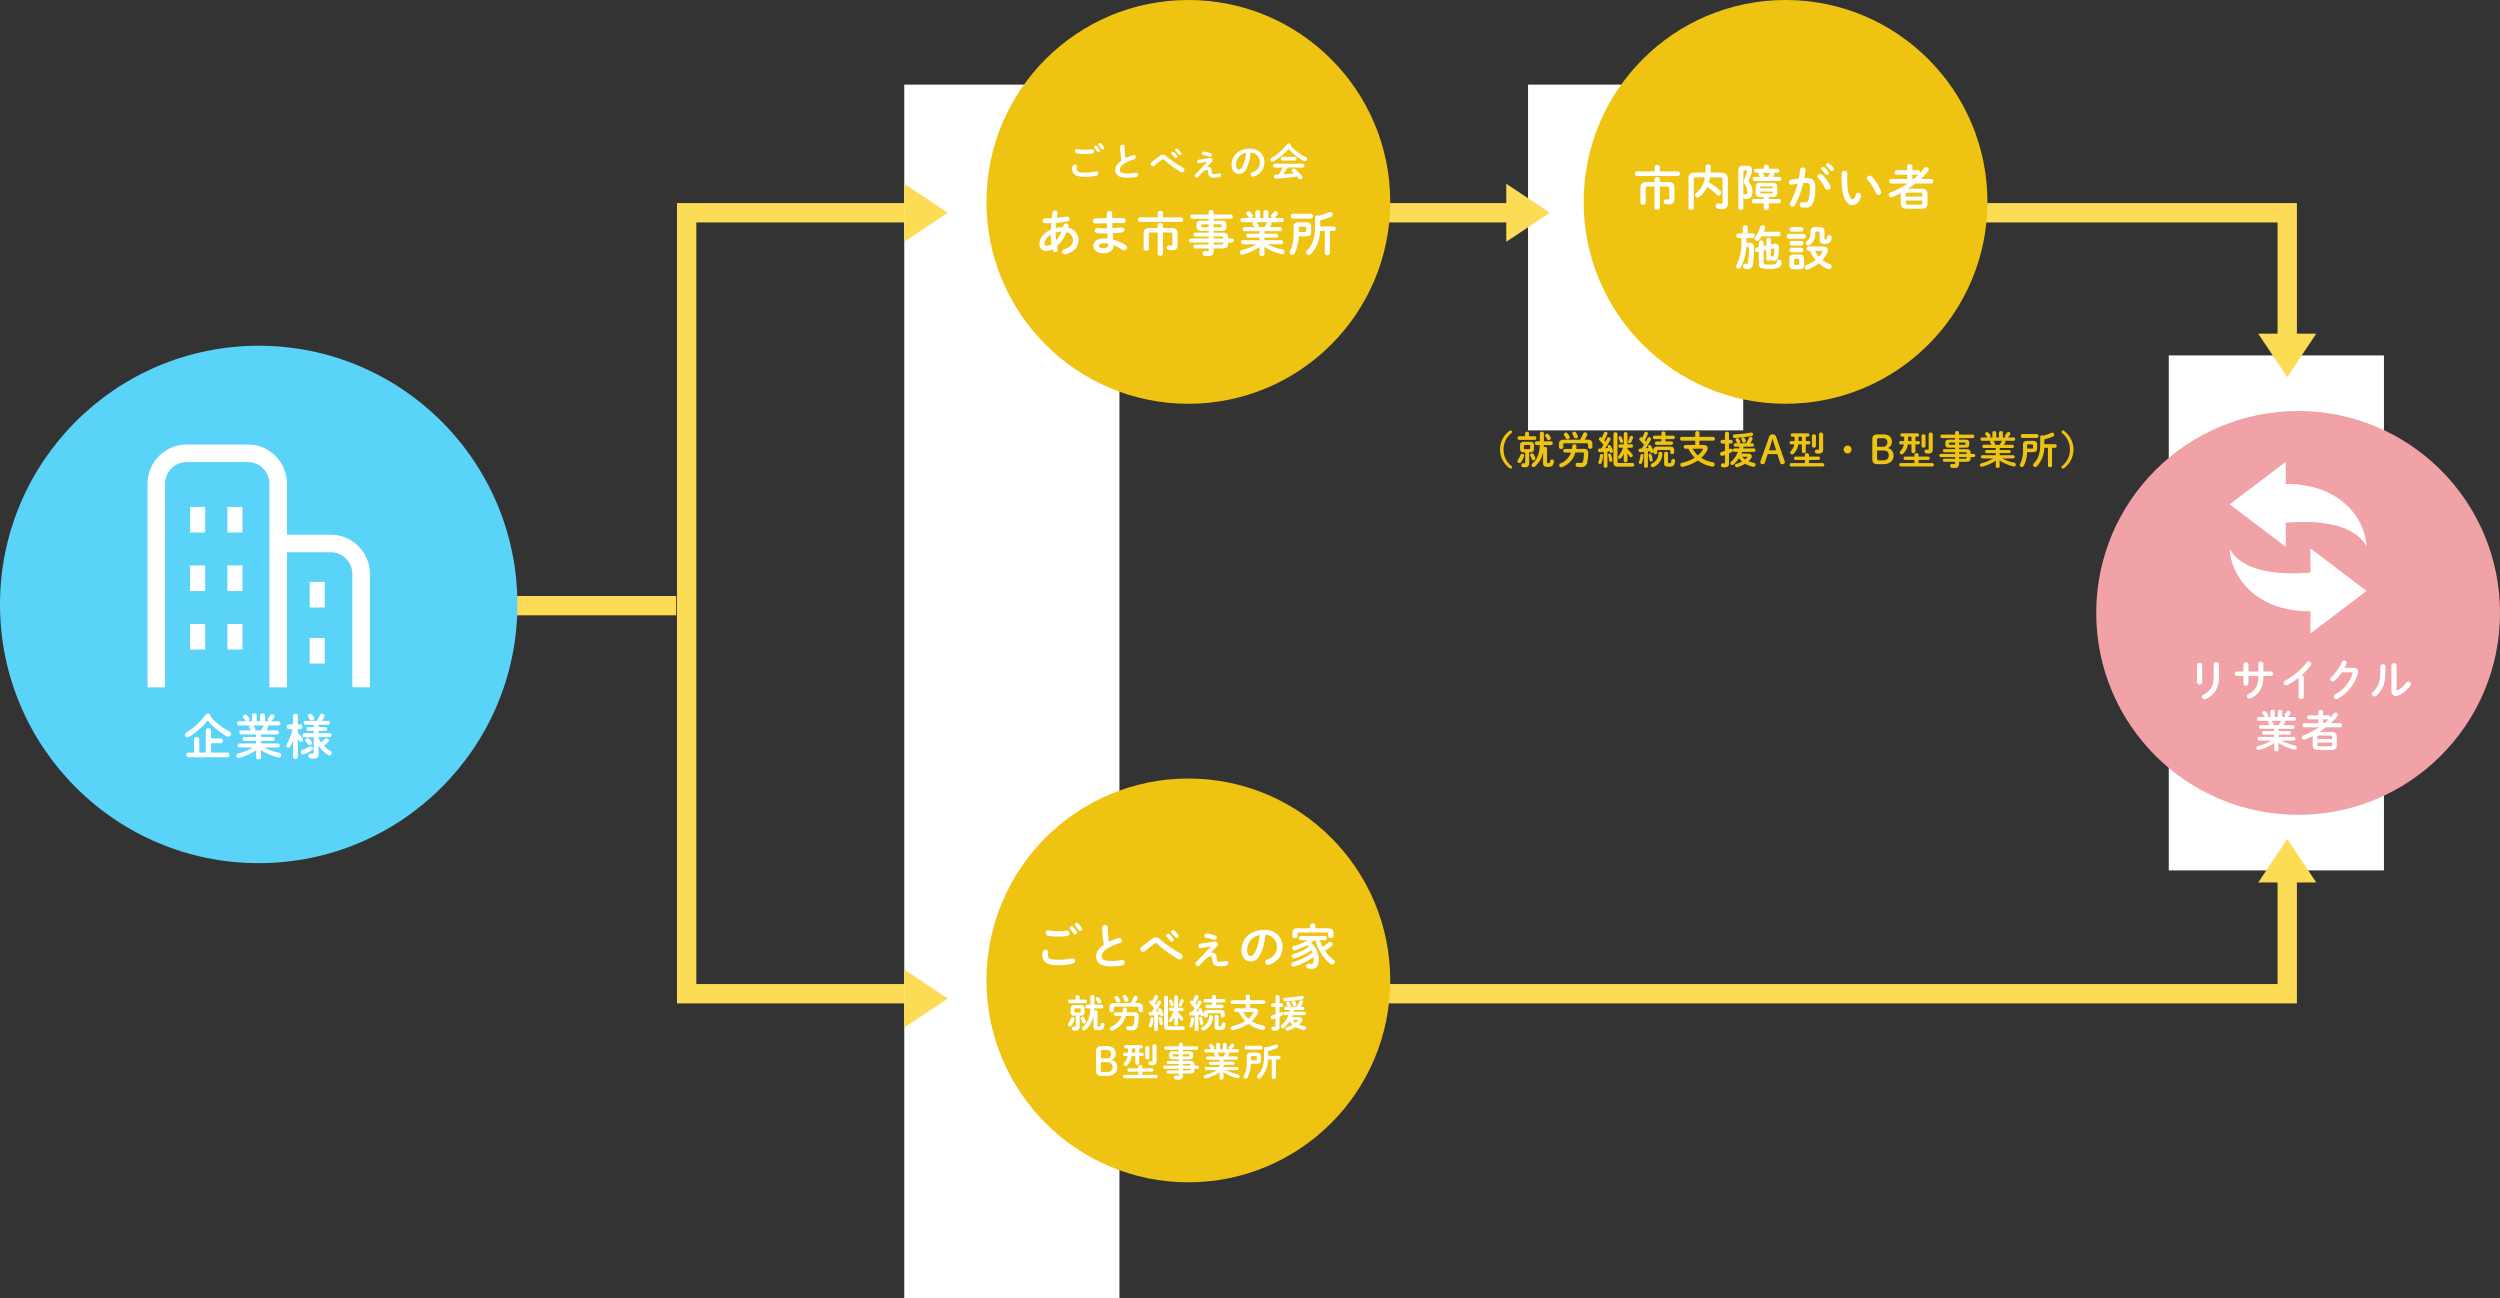
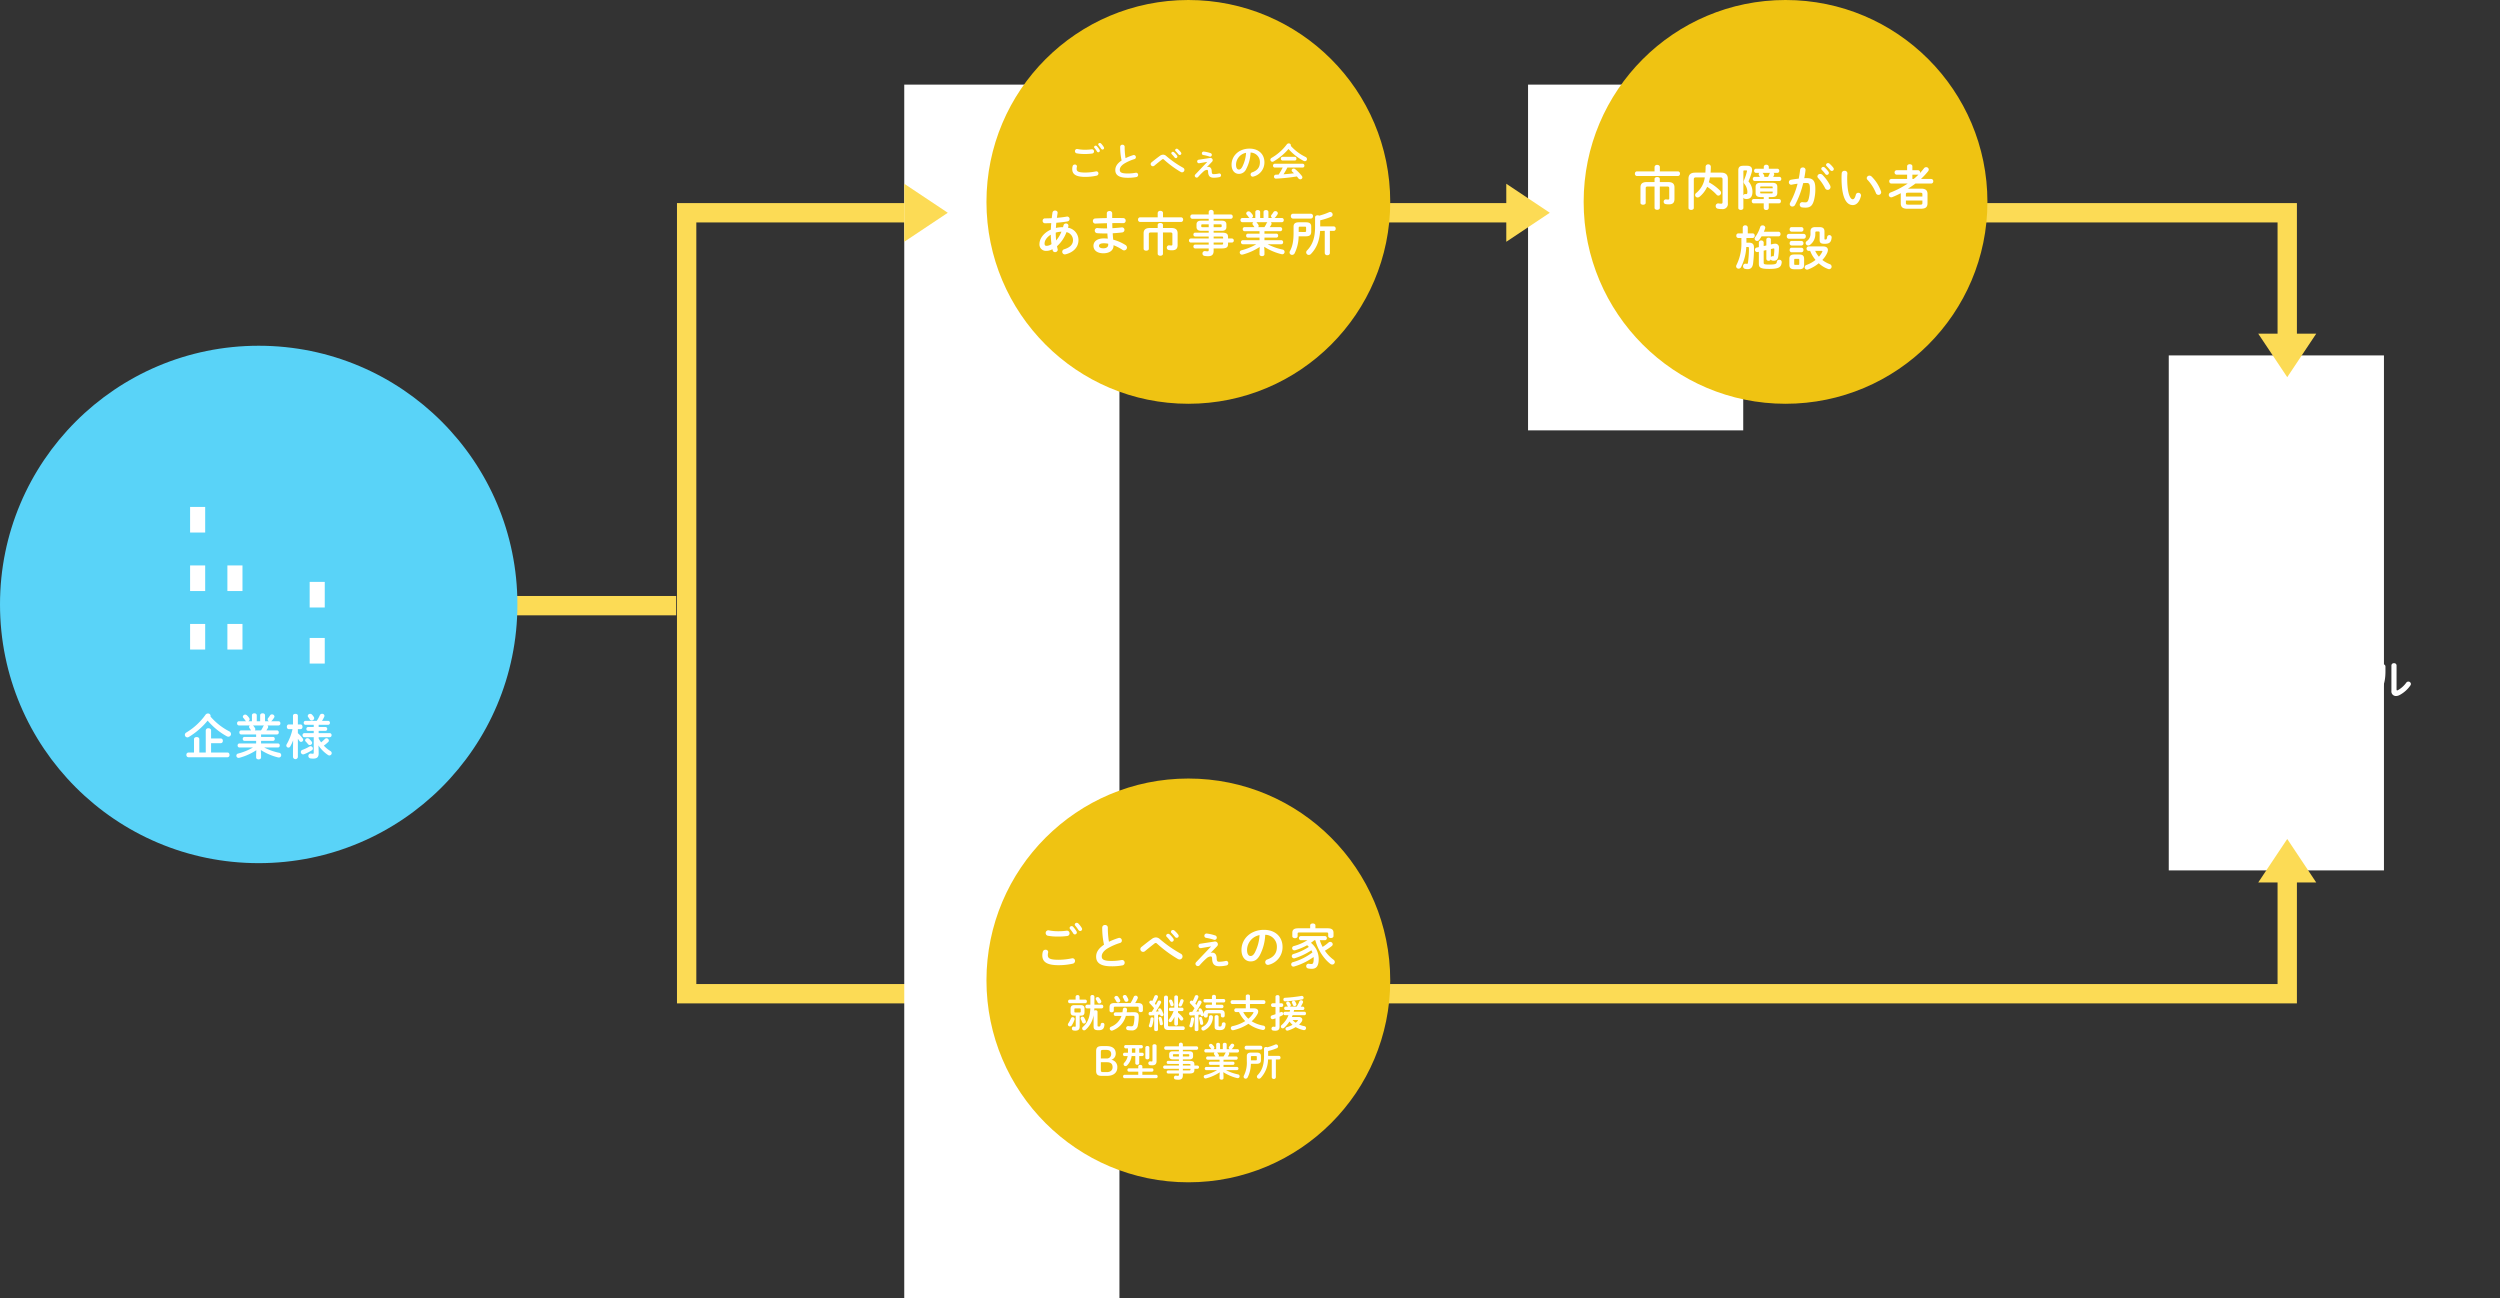
<svg xmlns="http://www.w3.org/2000/svg" width="1034" height="537" viewBox="0 0 1034 537">
  <rect x="0" y="0" width="1034" height="537" fill="#333333" stroke="none" />
  <g id="Group_373" data-name="Group 373" transform="translate(-443 -4179)">
    <g id="Group_369" data-name="Group 369" transform="translate(0 -18)">
      <g id="Rectangle_100" data-name="Rectangle 100" transform="translate(723 4281)" fill="none" stroke="#fcdb55" stroke-width="8">
        <rect width="670" height="331" stroke="none" />
        <rect x="4" y="4" width="662" height="323" fill="none" />
      </g>
      <rect id="Rectangle_101" data-name="Rectangle 101" width="89" height="213" transform="translate(1340 4344)" fill="#fff" />
      <rect id="Rectangle_102" data-name="Rectangle 102" width="89" height="502" transform="translate(817 4232)" fill="#fff" />
      <rect id="Rectangle_103" data-name="Rectangle 103" width="89" height="143" transform="translate(1075 4232)" fill="#fff" />
      <circle id="Ellipse_7" data-name="Ellipse 7" cx="83.5" cy="83.5" r="83.5" transform="translate(851 4197)" fill="#efc312" />
      <circle id="Ellipse_9" data-name="Ellipse 9" cx="83.5" cy="83.5" r="83.5" transform="translate(1098 4197)" fill="#efc312" />
      <circle id="Ellipse_8" data-name="Ellipse 8" cx="83.5" cy="83.5" r="83.5" transform="translate(851 4519)" fill="#efc312" />
-       <circle id="Ellipse_10" data-name="Ellipse 10" cx="83.5" cy="83.5" r="83.5" transform="translate(1310 4367)" fill="#f0a2a6" />
      <path id="Polygon_11" data-name="Polygon 11" d="M12,0,24,18H0Z" transform="translate(1377 4544)" fill="#fcdb55" />
-       <path id="Polygon_13" data-name="Polygon 13" d="M12,0,24,18H0Z" transform="translate(835 4598) rotate(90)" fill="#fcdb55" />
      <path id="Polygon_14" data-name="Polygon 14" d="M12,0,24,18H0Z" transform="translate(835 4273) rotate(90)" fill="#fcdb55" />
      <path id="Polygon_15" data-name="Polygon 15" d="M12,0,24,18H0Z" transform="translate(1084 4273) rotate(90)" fill="#fcdb55" />
      <path id="Polygon_12" data-name="Polygon 12" d="M12,0,24,18H0Z" transform="translate(1401 4353) rotate(180)" fill="#fcdb55" />
      <path id="Path_103" data-name="Path 103" d="M11.648-11.824A11.464,11.464,0,0,1,12.7-10.368a.615.615,0,0,0,.544.352.655.655,0,0,0,.656-.64.708.708,0,0,0-.112-.384,8.544,8.544,0,0,0-1.12-1.5.642.642,0,0,0-.48-.224.653.653,0,0,0-.672.592A.533.533,0,0,0,11.648-11.824Zm-6.992.464a.865.865,0,0,0-1.056.9.877.877,0,0,0,.7.88,17.634,17.634,0,0,0,3.328.272A22.014,22.014,0,0,0,10.768-9.5a.849.849,0,0,0,.72-.864.857.857,0,0,0-1.008-.88,19.361,19.361,0,0,1-2.864.176A15.35,15.35,0,0,1,4.656-11.36ZM7.84.16a21.074,21.074,0,0,0,4.688-.5.934.934,0,0,0,.784-.912.85.85,0,0,0-.848-.88,1.6,1.6,0,0,0-.256.032,21.9,21.9,0,0,1-4.368.464C4.848-1.632,4.3-2.176,4.3-3.184a3.417,3.417,0,0,1,.1-.8,1.255,1.255,0,0,0,.032-.224.8.8,0,0,0-.88-.736.883.883,0,0,0-.9.64A4.355,4.355,0,0,0,2.48-3.1C2.48-.928,3.984.16,7.84.16Zm5.52-13.1a17.655,17.655,0,0,1,1.056,1.44.724.724,0,0,0,.592.352.628.628,0,0,0,.64-.624.861.861,0,0,0-.144-.432,8.06,8.06,0,0,0-1.1-1.424.74.74,0,0,0-.528-.224.623.623,0,0,0-.656.56A.557.557,0,0,0,13.36-12.944ZM22.9-6.624c-2,1.36-2.608,2.656-2.608,3.968,0,2.16,1.68,3.184,5.04,3.184a18.5,18.5,0,0,0,3.68-.3.881.881,0,0,0,.72-.9.858.858,0,0,0-1.072-.864,17.579,17.579,0,0,1-3.312.288c-2.544,0-3.2-.512-3.2-1.5,0-.816.48-1.7,1.856-2.592A18.867,18.867,0,0,1,28.208-7.2a.787.787,0,0,0,.592-.784.871.871,0,0,0-.832-.9.906.906,0,0,0-.288.048,21.906,21.906,0,0,0-3.152,1.248,28.006,28.006,0,0,1-.368-4.688.864.864,0,0,0-.928-.864.864.864,0,0,0-.928.864A25.489,25.489,0,0,0,22.9-6.624Zm20.72-2.624A11.638,11.638,0,0,1,44.8-7.888a.641.641,0,0,0,.528.3.652.652,0,0,0,.64-.64.668.668,0,0,0-.144-.432,7.993,7.993,0,0,0-1.248-1.392.667.667,0,0,0-.448-.176.666.666,0,0,0-.672.608A.569.569,0,0,0,43.616-9.248Zm1.6-1.264c.368.384.816.864,1.184,1.328a.7.7,0,0,0,.56.288A.625.625,0,0,0,47.6-9.5a.745.745,0,0,0-.176-.48A8.023,8.023,0,0,0,46.192-11.3a.769.769,0,0,0-.48-.192.643.643,0,0,0-.672.592A.529.529,0,0,0,45.216-10.512ZM35.328-5.9a.963.963,0,0,0-.416.752.933.933,0,0,0,.912.912A1.068,1.068,0,0,0,36.48-4.5c1.072-.912,2.32-1.888,3.088-2.5A.688.688,0,0,1,40-7.184a.69.69,0,0,1,.464.24A41.073,41.073,0,0,0,47.312-1.9a1.252,1.252,0,0,0,.592.176,1.007,1.007,0,0,0,.976-1.008,1.031,1.031,0,0,0-.592-.912A41.164,41.164,0,0,1,41.36-8.48a1.932,1.932,0,0,0-1.3-.544,2.254,2.254,0,0,0-1.3.464C37.792-7.856,36.56-6.9,35.328-5.9ZM56.96-10.3a.734.734,0,0,0-.864.752.668.668,0,0,0,.608.672,17.359,17.359,0,0,1,2.544.624.813.813,0,0,0,.272.048.732.732,0,0,0,.688-.768.731.731,0,0,0-.528-.7A13.738,13.738,0,0,0,56.96-10.3Zm1.328,4.256.016.032L53.392-.848a.757.757,0,0,0-.24.544.811.811,0,0,0,.816.768.779.779,0,0,0,.576-.272A23.287,23.287,0,0,1,56.8-2.1a2.32,2.32,0,0,1,1.408-.64c.288,0,.432.208.448.656l.016.3c.1,1.648.832,2.288,2.352,2.288A11.1,11.1,0,0,0,63.456.24a.733.733,0,0,0,.56-.752.706.706,0,0,0-.688-.752,1.1,1.1,0,0,0-.208.032,11.018,11.018,0,0,1-2.112.256c-.56,0-.784-.176-.832-1.024l-.016-.272c-.048-1.152-.592-1.712-1.44-1.712a1.058,1.058,0,0,0-.5.1l-.032-.032,2.1-2.176a.948.948,0,0,0,.288-.672.942.942,0,0,0-1.184-.88l-4.608.7a.688.688,0,0,0-.624.7.714.714,0,0,0,.848.752Zm13.088,4.96A3.246,3.246,0,0,0,74.432-3.1,16.009,16.009,0,0,0,76.24-9.9a3.911,3.911,0,0,1,3.856,4c0,1.984-.912,3.36-3.184,4.176a.921.921,0,0,0-.672.88.9.9,0,0,0,.9.912A1.05,1.05,0,0,0,77.5,0a5.993,5.993,0,0,0,4.464-5.9c0-3.184-2.256-5.632-6.16-5.632-4.4,0-7.424,2.992-7.424,6.64C68.384-2.4,69.744-1.088,71.376-1.088Zm2.992-8.7a14.472,14.472,0,0,1-1.6,5.84c-.464.816-.9,1.072-1.392,1.072-.576,0-1.152-.544-1.152-2.016A5.068,5.068,0,0,1,74.368-9.792Zm18.5-2.88a.8.8,0,0,0,.048-.256.843.843,0,0,0-.9-.768.977.977,0,0,0-.784.4,21.169,21.169,0,0,1-6.3,5.584.9.9,0,0,0-.5.768.861.861,0,0,0,.832.848.836.836,0,0,0,.448-.128,23.818,23.818,0,0,0,6.208-5.168A21.776,21.776,0,0,0,98.144-6.48a1.121,1.121,0,0,0,.56.144.854.854,0,0,0,.864-.88.968.968,0,0,0-.592-.864A19.821,19.821,0,0,1,92.864-12.672ZM97.792-3.7a.718.718,0,0,0,.7-.784.71.71,0,0,0-.7-.784H86.224a.719.719,0,0,0-.7.784.728.728,0,0,0,.7.784h3.3A26.185,26.185,0,0,1,87.84-.8l-1.1.048a.787.787,0,0,0-.816.816.786.786,0,0,0,.864.816,75.845,75.845,0,0,0,8.592-.9c.208.24.416.5.592.736a1.028,1.028,0,0,0,.832.448.838.838,0,0,0,.864-.8,1.063,1.063,0,0,0-.256-.64A18.377,18.377,0,0,0,94.7-3.04a1.022,1.022,0,0,0-.624-.24.818.818,0,0,0-.848.752.743.743,0,0,0,.272.544c.208.192.448.416.672.656-1.424.192-2.864.3-4.3.416A29.738,29.738,0,0,0,91.456-3.7ZM89.472-8.16a.719.719,0,0,0-.7.784.728.728,0,0,0,.7.784h5.04a.718.718,0,0,0,.7-.784.71.71,0,0,0-.7-.784Z" transform="translate(884 4270)" fill="#fff" />
      <path id="Path_101" data-name="Path 101" d="M-46.08-4.928V-.7c0,.272-.08.352-.336.352A1.578,1.578,0,0,1-46.8-.4c-.56-.112-.864.352-.864.816a.744.744,0,0,0,.608.784,4.318,4.318,0,0,0,.832.08c1.28,0,1.776-.576,1.776-1.68V-4.928h.48c1.12,0,1.52-.448,1.52-1.488V-7.792c0-1.04-.464-1.488-1.584-1.488h-2.592c-1.12,0-1.584.448-1.584,1.488v1.376c.016,1.088.448,1.472,1.52,1.488Zm-.112-1.312c-.336,0-.448-.112-.448-.368v-.96c0-.256.112-.368.448-.368h1.728c.336,0,.448.112.448.368v.96c0,.256-.112.368-.448.368Zm.064-5.328H-48.56a.685.685,0,0,0-.672.752.694.694,0,0,0,.672.752h6.416a.694.694,0,0,0,.672-.752.685.685,0,0,0-.672-.752H-44.5v-1.168a.738.738,0,0,0-.816-.7.747.747,0,0,0-.816.7Zm7.44,11.056c0,1.168.4,1.616,2.016,1.616,1.632,0,2.32-.528,2.464-2.256a.728.728,0,0,0-.784-.8.722.722,0,0,0-.768.656c-.08.736-.288.864-.768.864-.416,0-.528-.08-.528-.416V-6.512c0-.448-.4-.656-.816-.656a.993.993,0,0,0-.56.16,8.707,8.707,0,0,0,.048-.912h3.04a.7.7,0,0,0,.656-.768.7.7,0,0,0-.656-.768h-3.008v-3.3a.758.758,0,0,0-.848-.7.735.735,0,0,0-.816.688v3.312H-41.44a.7.7,0,0,0-.64.768.7.7,0,0,0,.64.768h1.408c-.16,3.7-1.216,6.048-2.992,7.552a.987.987,0,0,0-.4.752.8.8,0,0,0,.8.768A1.013,1.013,0,0,0-41.952.88a10.293,10.293,0,0,0,3.264-6Zm2.336-11.76a.875.875,0,0,0-.7-.336.731.731,0,0,0-.768.672.806.806,0,0,0,.16.448,9.141,9.141,0,0,1,.608,1.072.823.823,0,0,0,.736.464.814.814,0,0,0,.832-.768.871.871,0,0,0-.112-.432A8.486,8.486,0,0,0-36.352-12.272Zm-6.256,8.144a.755.755,0,0,0-.672-.384.75.75,0,0,0-.784.7.93.93,0,0,0,.08.336c.288.576.416.864.576,1.264a.777.777,0,0,0,.736.544.772.772,0,0,0,.8-.752,1.087,1.087,0,0,0-.048-.3A8.075,8.075,0,0,0-42.608-4.128Zm-5.456.32a10.568,10.568,0,0,1-1.088,2.08.983.983,0,0,0-.176.5.809.809,0,0,0,.864.736.869.869,0,0,0,.72-.384,10.143,10.143,0,0,0,1.168-2.4.887.887,0,0,0,.048-.272A.8.8,0,0,0-47.36-4.3.741.741,0,0,0-48.064-3.808Zm18.416-2.48a.688.688,0,0,0-.688.752.683.683,0,0,0,.688.736l2.5-.016a7.468,7.468,0,0,1-4.336,4.48.853.853,0,0,0-.528.768.864.864,0,0,0,.848.848.972.972,0,0,0,.4-.1,8.915,8.915,0,0,0,5.424-6.016l2.928-.032c.48,0,.624.112.624.48a15.3,15.3,0,0,1-.32,2.992c-.16.736-.448.88-1.008.88a9.973,9.973,0,0,1-1.152-.08.823.823,0,0,0-.96.832.835.835,0,0,0,.8.848,9.511,9.511,0,0,0,1.392.1,2.355,2.355,0,0,0,2.656-2.16,17.574,17.574,0,0,0,.368-3.664c0-1.216-.5-1.728-2.144-1.712l-2.848.032c.064-.352.112-.72.144-1.088.048-.544-.416-.816-.88-.816a.779.779,0,0,0-.848.656c-.048.448-.1.864-.176,1.248Zm-.32-3.856c-1.536,0-2.128.528-2.128,1.744v1.408c0,.464.448.688.88.688.448,0,.88-.224.88-.688V-8.064c0-.48.128-.592.7-.592h8.88c.576,0,.7.112.7.592v.992c0,.464.448.688.88.688.448,0,.88-.224.88-.688V-8.4c0-1.216-.592-1.744-2.128-1.744h-1.056a12.858,12.858,0,0,0,1.024-1.9.948.948,0,0,0,.064-.336A.872.872,0,0,0-21.3-13.2a.847.847,0,0,0-.8.528,15.566,15.566,0,0,1-1.28,2.528Zm4.912-2.928a.805.805,0,0,0-.7-.4.808.808,0,0,0-.864.72.708.708,0,0,0,.112.384c.208.384.432.832.592,1.184a.823.823,0,0,0,.768.544.807.807,0,0,0,.848-.768.83.83,0,0,0-.08-.384A8.914,8.914,0,0,0-25.056-13.072Zm-3.472.336a.893.893,0,0,0-.7-.352.848.848,0,0,0-.88.736.732.732,0,0,0,.128.384,12.152,12.152,0,0,1,.672,1.136.817.817,0,0,0,.752.48.853.853,0,0,0,.9-.768.789.789,0,0,0-.1-.368A11.392,11.392,0,0,0-28.528-12.736ZM-13.616.864c0,.4.4.608.784.608.4,0,.784-.208.784-.608V-5.264c.288-.032.576-.064.864-.112.032.08.048.176.08.256a.614.614,0,0,0,.624.432.7.7,0,0,0,.736-.656.709.709,0,0,0-.048-.24,11.407,11.407,0,0,0-.96-2.048.678.678,0,0,0-.576-.32.645.645,0,0,0-.688.576.649.649,0,0,0,.08.272c.064.128.128.256.208.384-.416.048-.816.08-1.216.112a32.7,32.7,0,0,0,2.112-3.536.72.72,0,0,0,.1-.336.765.765,0,0,0-.8-.7.681.681,0,0,0-.64.416c-.208.432-.464.912-.736,1.424-.144-.192-.288-.368-.448-.544A19.084,19.084,0,0,0-12.1-12.464a.887.887,0,0,0,.048-.272.736.736,0,0,0-.784-.688.733.733,0,0,0-.72.5,19.22,19.22,0,0,1-.864,1.936.807.807,0,0,0-.48-.176.756.756,0,0,0-.752.72.682.682,0,0,0,.208.48A23.3,23.3,0,0,1-13.68-8c-.3.5-.624,1.008-.96,1.5-.224,0-.432.016-.64.016a.668.668,0,0,0-.656.736.68.68,0,0,0,.688.752q.792-.024,1.632-.1Zm8.3-3.44v1.12a.7.7,0,0,0,.768.64.7.7,0,0,0,.768-.64V-4.384a14.186,14.186,0,0,1,.864,1.136A.693.693,0,0,0-2.3-2.9a.71.71,0,0,0,.72-.688.932.932,0,0,0-.192-.528,10.412,10.412,0,0,0-2-2.032v-.672h1.712c.384,0,.56-.352.56-.7s-.176-.7-.56-.7H-3.776v-4.432a.685.685,0,0,0-.768-.64.685.685,0,0,0-.768.64v4.432h-1.68c-.368,0-.544.352-.544.7s.176.7.56.7H-5.6A13.456,13.456,0,0,1-7.456-3.424a.9.9,0,0,0-.208.544.649.649,0,0,0,.672.64.832.832,0,0,0,.672-.384A12.413,12.413,0,0,0-5.232-4.416Zm-5.264-1.408a.6.6,0,0,0-.592-.416.594.594,0,0,0-.64.544.7.7,0,0,0,.032.16,17.469,17.469,0,0,1,.464,2.208.6.6,0,0,0,.624.528.63.63,0,0,0,.656-.752A13.368,13.368,0,0,0-10.576-3.984Zm-4.576.288a11.209,11.209,0,0,1-.624,2.72.628.628,0,0,0-.064.288.63.63,0,0,0,.672.592.686.686,0,0,0,.656-.448,11.993,11.993,0,0,0,.656-3.024.605.605,0,0,0-.656-.656A.609.609,0,0,0-15.152-3.7ZM-2.8-11.3a12.54,12.54,0,0,1-.688,1.728.61.61,0,0,0-.064.272.649.649,0,0,0,.7.576.65.65,0,0,0,.592-.32A11.338,11.338,0,0,0-1.472-10.9.508.508,0,0,0-1.44-11.1a.684.684,0,0,0-.736-.624A.614.614,0,0,0-2.8-11.3Zm-3.408.1a.659.659,0,0,0-.608-.368.646.646,0,0,0-.688.592.61.61,0,0,0,.064.272A10.891,10.891,0,0,1-6.9-9.28a.617.617,0,0,0,.608.48.689.689,0,0,0,.7-.832A7.626,7.626,0,0,0-6.208-11.2ZM-9.568-.688c0,1.184.512,1.7,1.92,1.7h6A.681.681,0,0,0-.992.256.673.673,0,0,0-1.648-.5h-5.6c-.56,0-.672-.1-.672-.512v-11.52a.735.735,0,0,0-.816-.688.741.741,0,0,0-.832.688ZM6.928-4.8a.717.717,0,0,0,.8.656.717.717,0,0,0,.8-.656v-.688c0-.3.128-.384.512-.384h4.384c.384,0,.512.08.512.384v.624a.719.719,0,0,0,.8.672.719.719,0,0,0,.8-.672V-5.68c0-1.008-.352-1.6-1.744-1.6h-5.1c-1.408,0-1.76.592-1.76,1.6v.208a.994.994,0,0,0-.048-.16,10.566,10.566,0,0,0-.928-1.984.661.661,0,0,0-.576-.336.652.652,0,0,0-.672.576.649.649,0,0,0,.08.272c.064.128.144.256.208.4-.416.048-.816.08-1.232.112A33.259,33.259,0,0,0,5.9-10.144a.65.65,0,0,0,.08-.336.776.776,0,0,0-.8-.7.681.681,0,0,0-.64.416c-.208.432-.448.912-.72,1.424-.144-.176-.288-.368-.448-.528a18.138,18.138,0,0,0,1.248-2.592.906.906,0,0,0,.048-.288.719.719,0,0,0-.768-.672.733.733,0,0,0-.72.5,19.5,19.5,0,0,1-.864,1.952.715.715,0,0,0-.48-.192.753.753,0,0,0-.736.72.682.682,0,0,0,.208.48A26.017,26.017,0,0,1,3.056-8.016c-.3.512-.624,1.024-.96,1.52-.208,0-.416.016-.624.016a.677.677,0,0,0-.656.736.692.692,0,0,0,.7.752c.512-.016,1.04-.048,1.6-.1V.88c0,.4.384.592.784.592.384,0,.768-.192.768-.592V-5.264c.288-.032.56-.08.848-.112.032.08.048.176.08.256a.628.628,0,0,0,.624.448.72.72,0,0,0,.7-.512Zm3.328-4.64H8.24a.667.667,0,0,0-.672.72A.675.675,0,0,0,8.24-8h6.128a.675.675,0,0,0,.672-.72.667.667,0,0,0-.672-.72H11.92v-.928H15.1a.675.675,0,0,0,.672-.72.667.667,0,0,0-.672-.72H11.92v-1.024a.742.742,0,0,0-.832-.7.742.742,0,0,0-.832.7v1.024H7.408a.667.667,0,0,0-.672.72.675.675,0,0,0,.672.72h2.848ZM6.128-3.984A.588.588,0,0,0,5.552-4.4a.606.606,0,0,0-.64.544.568.568,0,0,0,.032.16A12.41,12.41,0,0,1,5.36-1.632a.591.591,0,0,0,.624.512.624.624,0,0,0,.656-.736A11.43,11.43,0,0,0,6.128-3.984ZM1.6-3.7A11.536,11.536,0,0,1,.976-.96a.949.949,0,0,0-.064.272A.63.63,0,0,0,1.584-.1a.666.666,0,0,0,.64-.448A11.993,11.993,0,0,0,2.88-3.568a.6.6,0,0,0-.64-.656A.609.609,0,0,0,1.6-3.7ZM13.008-4.48c0-.432-.4-.656-.816-.656a.732.732,0,0,0-.816.656V-.352c0,.992.32,1.408,2.16,1.408,1.744,0,2.224-.736,2.384-2.464a.727.727,0,0,0-.8-.752.693.693,0,0,0-.752.624c-.1.96-.224,1.1-.848,1.1-.432,0-.512-.08-.512-.352ZM9.04-4.432A4.573,4.573,0,0,1,6.384-.32a.818.818,0,0,0-.5.736.822.822,0,0,0,.816.832,1.042,1.042,0,0,0,.416-.1A6.282,6.282,0,0,0,10.672-4.32.752.752,0,0,0,9.84-5.1.734.734,0,0,0,9.04-4.432Zm16.944-3.52V-9.744H31.7a.713.713,0,0,0,.672-.784.7.7,0,0,0-.672-.784H25.984V-13.04c0-.448-.432-.656-.864-.656s-.864.208-.864.656v1.728H18.64a.7.7,0,0,0-.656.784.711.711,0,0,0,.656.784h5.616v1.792h-4.08a.7.7,0,0,0-.672.768.7.7,0,0,0,.672.768h1.28a11.844,11.844,0,0,0,.864,1.6,13.666,13.666,0,0,0,1.712,2.128,16.337,16.337,0,0,1-5.264,2.1.837.837,0,0,0-.7.816.862.862,0,0,0,.864.88,1.42,1.42,0,0,0,.24-.032,18.648,18.648,0,0,0,6.176-2.64A13.755,13.755,0,0,0,31.168.976a.912.912,0,0,0,1.12-.912A.867.867,0,0,0,31.5-.8a13.713,13.713,0,0,1-4.816-1.808,11.027,11.027,0,0,0,2.384-2.944,2.506,2.506,0,0,0,.336-1.136c0-.8-.656-1.264-1.856-1.264Zm1.1,1.536c.24,0,.352.064.352.192a.422.422,0,0,1-.08.24,9.327,9.327,0,0,1-2.032,2.336A9.484,9.484,0,0,1,23.2-6.416Zm15.488-.848c-.064.24-.112.48-.176.72H40.432a.629.629,0,0,0-.592.7c0,.368.192.72.592.72H41.92A10.388,10.388,0,0,1,39.1-1.072a.883.883,0,0,0-.336.672.748.748,0,0,0,.752.736,1.006,1.006,0,0,0,.656-.272A12.311,12.311,0,0,0,42.32-2.5a10.3,10.3,0,0,0,1.28,1.36,12.062,12.062,0,0,1-2.352.976.726.726,0,0,0-.576.688.764.764,0,0,0,.768.752.906.906,0,0,0,.288-.048A13.212,13.212,0,0,0,44.9-.192,10.852,10.852,0,0,0,48.112,1.04a1.235,1.235,0,0,0,.24.032.842.842,0,0,0,.832-.864.792.792,0,0,0-.7-.784,12.536,12.536,0,0,1-2.192-.656,7.083,7.083,0,0,0,1.008-1.1,1.577,1.577,0,0,0,.336-.928c0-.64-.544-1.12-1.488-1.12H43.328a5.851,5.851,0,0,0,.288-.736h4.928a.641.641,0,0,0,.608-.7.647.647,0,0,0-.608-.72h-4.48c.064-.24.112-.48.16-.72h3.648a.636.636,0,0,0,.608-.688.641.641,0,0,0-.608-.7h-.88a13.231,13.231,0,0,0,.9-1.664.763.763,0,0,0,.064-.32.752.752,0,0,0-.8-.688.781.781,0,0,0-.736.5A12.828,12.828,0,0,1,45.3-8.656H42.368A.713.713,0,0,0,42.9-9.3a.782.782,0,0,0-.08-.3,5.9,5.9,0,0,0-.464-.8.78.78,0,0,0-.64-.352.718.718,0,0,0-.768.624.617.617,0,0,0,.1.32c.144.24.3.528.448.832a.552.552,0,0,0,.336.32h-1.1a.624.624,0,0,0-.592.688.629.629,0,0,0,.592.7Zm3.04,4.16c.144,0,.224.032.224.112a.352.352,0,0,1-.1.192,5.943,5.943,0,0,1-.848.816A9.572,9.572,0,0,1,43.6-3.1ZM38.224-8.528h.864a.7.7,0,0,0,.656-.768.691.691,0,0,0-.656-.752h-.864v-2.688a.741.741,0,0,0-.832-.688c-.432,0-.848.224-.848.688v2.688H35.36a.689.689,0,0,0-.64.752.7.7,0,0,0,.64.768h1.184V-5.52c-.5.176-.976.336-1.424.464a.78.78,0,0,0-.576.752.81.81,0,0,0,.784.848.748.748,0,0,0,.256-.032c.3-.1.624-.208.96-.32V-.64c0,.256-.08.32-.3.32a2.133,2.133,0,0,1-.448-.048.774.774,0,0,0-.9.816.747.747,0,0,0,.656.784,5.229,5.229,0,0,0,.912.08c1.216,0,1.76-.544,1.76-1.632V-4.48c.4-.176.784-.368,1.136-.56a.708.708,0,0,0,.4-.64.773.773,0,0,0-.72-.784.854.854,0,0,0-.32.08c-.16.064-.32.144-.5.208Zm9.072-4.56a61.264,61.264,0,0,1-6.816.768.674.674,0,0,0-.672.72.709.709,0,0,0,.736.752,58.568,58.568,0,0,0,7.024-.784.68.68,0,0,0,.608-.688A.743.743,0,0,0,47.3-13.088Zm-3.92,2.9a8.985,8.985,0,0,1,.4.9.633.633,0,0,0,.608.4.8.8,0,0,0,.832-.688.628.628,0,0,0-.048-.224,7.263,7.263,0,0,0-.416-.864.8.8,0,0,0-.688-.4c-.384,0-.768.256-.768.608A.649.649,0,0,0,43.376-10.192ZM-33.176,19.984c2.736,0,4.3-1.344,4.3-3.488a2.965,2.965,0,0,0-2.464-3.168,2.643,2.643,0,0,0,1.808-2.592c0-1.92-1.248-3.072-3.792-3.072h-1.92c-1.84,0-2.4.624-2.4,2.16v8c0,1.536.544,2.16,2.4,2.16Zm-2.512-7.2v-2.7c0-.64.16-.848.9-.848h1.456c1.216,0,1.92.608,1.92,1.76A1.778,1.778,0,0,1-33.4,12.784Zm.9,5.632c-.736,0-.9-.208-.9-.848V14.336h2.48c1.6,0,2.368.64,2.368,2.064,0,1.216-.832,2.016-2.32,2.016Zm13.344-6.624v2.944a.733.733,0,0,0,.816.672c.416,0,.816-.224.816-.672V11.792h1.248a.636.636,0,0,0,.608-.688.627.627,0,0,0-.608-.688h-1.248V8.608h.88a.636.636,0,0,0,.608-.688.627.627,0,0,0-.608-.688h-6.512a.615.615,0,0,0-.592.688.624.624,0,0,0,.592.688h.976v1.808h-1.456a.615.615,0,0,0-.592.688.624.624,0,0,0,.592.688H-24.6a5.263,5.263,0,0,1-1.408,2.768.9.9,0,0,0-.272.624.769.769,0,0,0,.784.752.945.945,0,0,0,.672-.3,6.623,6.623,0,0,0,1.872-3.84Zm-1.392-1.376V8.608h1.392v1.808Zm2.624,9.12H-25.9a.629.629,0,0,0-.592.7.629.629,0,0,0,.592.7h13.1a.641.641,0,0,0,.608-.7.641.641,0,0,0-.608-.7H-18.52v-1.3h3.984a.624.624,0,0,0,.592-.688.615.615,0,0,0-.592-.688H-18.52v-.752c0-.464-.416-.688-.848-.688-.416,0-.848.224-.848.688v.752H-24.1a.625.625,0,0,0-.592.688.634.634,0,0,0,.592.688h3.888Zm2.928-7.056c0,.448.416.672.832.672s.832-.224.832-.672V8.288c0-.448-.416-.672-.832-.672s-.832.224-.832.672Zm4.64-4.9c0-.464-.432-.688-.864-.688-.416,0-.832.224-.832.672v6.08c0,.3-.1.384-.352.384a2.521,2.521,0,0,1-.448-.048.759.759,0,0,0-.912.784.784.784,0,0,0,.7.784,5.251,5.251,0,0,0,.832.064c1.28,0,1.872-.5,1.872-1.776ZM-3.4,13.168v.608H-7.88a.588.588,0,0,0-.576.64.588.588,0,0,0,.576.64H-3.4v.656H-9.3a.652.652,0,0,0-.624.672.652.652,0,0,0,.624.672h5.9v.672H-7.88a.588.588,0,0,0-.576.64.588.588,0,0,0,.576.64H-3.4v.528c0,.3-.08.416-.432.416a3.245,3.245,0,0,1-.656-.064.794.794,0,0,0-.976.8.768.768,0,0,0,.672.784,6.04,6.04,0,0,0,1.2.1c1.152,0,1.824-.432,1.824-1.792v-.768H.824C2.552,19.008,3,18.592,3,17.536v-.48H4.248a.672.672,0,0,0,0-1.344H3v-.464c0-1.056-.448-1.472-2.176-1.472H-1.768v-.608H1.016c.96,0,1.44-.448,1.44-1.232v-.88c0-.784-.48-1.232-1.44-1.232H-1.768V9.2H3.9a.672.672,0,0,0,.656-.72A.664.664,0,0,0,3.9,7.76H-1.768V6.944A.751.751,0,0,0-2.6,6.256a.719.719,0,0,0-.8.672V7.76H-8.84a.664.664,0,0,0-.64.7.7.7,0,0,0,.64.736H-3.4v.624H-5.992c-.96,0-1.44.448-1.44,1.232v.88c.016.9.624,1.216,1.44,1.232Zm-2.048-1.2c-.256,0-.416-.032-.416-.32v-.3c0-.224.08-.32.416-.32H-3.4v.944Zm3.68-.944H.472c.336,0,.416.1.416.32v.3c0,.224-.08.32-.416.32h-2.24Zm0,4.032H.7c.576,0,.672.048.672.368v.288H-1.768Zm3.136,2v.3c0,.32-.1.368-.672.368H-1.768v-.672ZM13.416,13.3v.816H9.544a.591.591,0,0,0-.56.656.6.6,0,0,0,.56.656h3.872v.848H7.88a.677.677,0,0,0,0,1.344h4.48a19.2,19.2,0,0,1-4.9,2,.7.7,0,0,0-.592.7.723.723,0,0,0,.736.736,1.6,1.6,0,0,0,.256-.032,19.512,19.512,0,0,0,5.616-2.512l-.064,1.456v.96c0,.416.416.624.816.624.416,0,.816-.208.816-.624v-.96l-.08-1.52a18.632,18.632,0,0,0,5.7,2.448,1.782,1.782,0,0,0,.272.032.751.751,0,0,0,.768-.784.76.76,0,0,0-.64-.768,19.137,19.137,0,0,1-4.976-1.76h4.544a.677.677,0,0,0,0-1.344H15.048v-.848h3.968a.59.59,0,0,0,.56-.656.582.582,0,0,0-.56-.656H15.048V13.3h5.28a.607.607,0,0,0,.576-.672.607.607,0,0,0-.576-.672h-3.52a7.875,7.875,0,0,0,.5-.816.672.672,0,0,0,.1-.336.579.579,0,0,0-.272-.48h3.7a.631.631,0,0,0,.608-.7.626.626,0,0,0-.608-.688H18.36a.976.976,0,0,0,.256-.192,6.646,6.646,0,0,0,.736-.992.834.834,0,0,0,.128-.384.792.792,0,0,0-.816-.7.755.755,0,0,0-.672.384,5.655,5.655,0,0,1-.592.816.705.705,0,0,0-.176.464.681.681,0,0,0,.416.608H16.36V6.96c0-.448-.4-.656-.8-.656-.416,0-.816.208-.816.656V8.928h-1.12V6.96c0-.448-.4-.656-.8-.656s-.8.208-.8.656V8.928h-1.2a.72.72,0,0,0,.432-.624.974.974,0,0,0-.192-.528,4.565,4.565,0,0,0-.672-.784A.827.827,0,0,0,9.8,6.736a.76.76,0,0,0-.784.688.624.624,0,0,0,.176.416,6.233,6.233,0,0,1,.608.784.86.86,0,0,0,.336.3H7.7a.634.634,0,0,0-.592.688.639.639,0,0,0,.592.7h3.664a.585.585,0,0,0-.288.5.683.683,0,0,0,.16.416c.16.208.3.432.464.672l.032.048H8.44a.607.607,0,0,0-.576.672.607.607,0,0,0,.576.672Zm-.432-1.344a.631.631,0,0,0,.16-.4.7.7,0,0,0-.112-.368,6.133,6.133,0,0,0-.528-.736.626.626,0,0,0-.16-.128h3.7a.924.924,0,0,0-.288.352,8.433,8.433,0,0,1-.72,1.28ZM35,13.2v7.328a.769.769,0,0,0,.848.72.76.76,0,0,0,.848-.72V13.2h1.28a.671.671,0,0,0,.64-.752.665.665,0,0,0-.64-.736H33.5V9.7a23.687,23.687,0,0,0,3.632-1.168.791.791,0,0,0,.48-.72.85.85,0,0,0-.816-.864,1.042,1.042,0,0,0-.416.1A20.344,20.344,0,0,1,33.16,8.16a1.055,1.055,0,0,0-.512-.128c-.416,0-.848.224-.848.688v3.088c0,3.6-.8,5.936-2.64,7.84a.945.945,0,0,0-.3.672.854.854,0,0,0,.864.832.975.975,0,0,0,.72-.336A11.353,11.353,0,0,0,33.464,13.2Zm-6.256,1.792c1.04-.016,1.744-.272,1.776-1.44V11.76c0-.976-.528-1.408-1.776-1.408h-2.32c-1.168,0-1.744.432-1.744,1.408v2.064A11.907,11.907,0,0,1,23.5,19.84a1.076,1.076,0,0,0-.144.5.823.823,0,0,0,.848.8.967.967,0,0,0,.848-.56,13.047,13.047,0,0,0,1.312-5.584Zm-2.368-1.44v-1.36c0-.288.128-.4.416-.4H28.44c.288,0,.384.1.384.3v1.136c0,.208-.1.32-.384.32ZM30.408,9.12a.721.721,0,0,0,.688-.8.721.721,0,0,0-.688-.8H24.456a.719.719,0,0,0-.672.8.719.719,0,0,0,.672.8Z" transform="translate(934 4622)" fill="#fff" />
-       <path id="Path_105" data-name="Path 105" d="M-118.592-6.08a9.59,9.59,0,0,0,3.9,7.7.736.736,0,0,0,.48.192.61.61,0,0,0,.592-.576.621.621,0,0,0-.24-.5A8.493,8.493,0,0,1-117.12-6.08a8.493,8.493,0,0,1,3.264-6.816.621.621,0,0,0,.24-.5.61.61,0,0,0-.592-.576.736.736,0,0,0-.48.192A9.59,9.59,0,0,0-118.592-6.08Zm10.416,1.152V-.7c0,.272-.08.352-.336.352A1.578,1.578,0,0,1-108.9-.4c-.56-.112-.864.352-.864.816a.744.744,0,0,0,.608.784,4.318,4.318,0,0,0,.832.08c1.28,0,1.776-.576,1.776-1.68V-4.928h.48c1.12,0,1.52-.448,1.52-1.488V-7.792c0-1.04-.464-1.488-1.584-1.488h-2.592c-1.12,0-1.584.448-1.584,1.488v1.376c.016,1.088.448,1.472,1.52,1.488Zm-.112-1.312c-.336,0-.448-.112-.448-.368v-.96c0-.256.112-.368.448-.368h1.728c.336,0,.448.112.448.368v.96c0,.256-.112.368-.448.368Zm.064-5.328h-2.432a.685.685,0,0,0-.672.752.694.694,0,0,0,.672.752h6.416a.694.694,0,0,0,.672-.752.685.685,0,0,0-.672-.752h-2.352v-1.168a.738.738,0,0,0-.816-.7.747.747,0,0,0-.816.7Zm7.44,11.056c0,1.168.4,1.616,2.016,1.616,1.632,0,2.32-.528,2.464-2.256a.728.728,0,0,0-.784-.8.722.722,0,0,0-.768.656c-.08.736-.288.864-.768.864-.416,0-.528-.08-.528-.416V-6.512c0-.448-.4-.656-.816-.656a.993.993,0,0,0-.56.16,8.707,8.707,0,0,0,.048-.912h3.04a.7.7,0,0,0,.656-.768.7.7,0,0,0-.656-.768h-3.008v-3.3a.758.758,0,0,0-.848-.7.735.735,0,0,0-.816.688v3.312h-1.424a.7.7,0,0,0-.64.768.7.7,0,0,0,.64.768h1.408c-.16,3.7-1.216,6.048-2.992,7.552a.987.987,0,0,0-.4.752.8.8,0,0,0,.8.768,1.013,1.013,0,0,0,.672-.272,10.293,10.293,0,0,0,3.264-6Zm2.336-11.76a.875.875,0,0,0-.7-.336.731.731,0,0,0-.768.672.806.806,0,0,0,.16.448,9.141,9.141,0,0,1,.608,1.072.823.823,0,0,0,.736.464.814.814,0,0,0,.832-.768.871.871,0,0,0-.112-.432A8.486,8.486,0,0,0-98.448-12.272ZM-104.7-4.128a.755.755,0,0,0-.672-.384.75.75,0,0,0-.784.7.93.93,0,0,0,.08.336c.288.576.416.864.576,1.264a.777.777,0,0,0,.736.544.772.772,0,0,0,.8-.752,1.087,1.087,0,0,0-.048-.3A8.075,8.075,0,0,0-104.7-4.128Zm-5.456.32a10.568,10.568,0,0,1-1.088,2.08.983.983,0,0,0-.176.5.809.809,0,0,0,.864.736.869.869,0,0,0,.72-.384,10.143,10.143,0,0,0,1.168-2.4.888.888,0,0,0,.048-.272.8.8,0,0,0-.832-.752A.741.741,0,0,0-110.16-3.808Zm18.416-2.48a.688.688,0,0,0-.688.752.683.683,0,0,0,.688.736l2.5-.016a7.468,7.468,0,0,1-4.336,4.48.853.853,0,0,0-.528.768.864.864,0,0,0,.848.848.972.972,0,0,0,.4-.1A8.915,8.915,0,0,0-87.44-4.832l2.928-.032c.48,0,.624.112.624.48a15.3,15.3,0,0,1-.32,2.992c-.16.736-.448.88-1.008.88a9.973,9.973,0,0,1-1.152-.08.823.823,0,0,0-.96.832.835.835,0,0,0,.8.848,9.511,9.511,0,0,0,1.392.1A2.355,2.355,0,0,0-82.48-.976a17.574,17.574,0,0,0,.368-3.664c0-1.216-.5-1.728-2.144-1.712L-87.1-6.32c.064-.352.112-.72.144-1.088.048-.544-.416-.816-.88-.816a.779.779,0,0,0-.848.656c-.048.448-.1.864-.176,1.248Zm-.32-3.856c-1.536,0-2.128.528-2.128,1.744v1.408c0,.464.448.688.88.688.448,0,.88-.224.88-.688V-8.064c0-.48.128-.592.7-.592h8.88c.576,0,.7.112.7.592v.992c0,.464.448.688.88.688.448,0,.88-.224.88-.688V-8.4c0-1.216-.592-1.744-2.128-1.744h-1.056a12.858,12.858,0,0,0,1.024-1.9.948.948,0,0,0,.064-.336.872.872,0,0,0-.912-.816.847.847,0,0,0-.8.528,15.565,15.565,0,0,1-1.28,2.528Zm4.912-2.928a.805.805,0,0,0-.7-.4.808.808,0,0,0-.864.72.708.708,0,0,0,.112.384c.208.384.432.832.592,1.184a.823.823,0,0,0,.768.544.807.807,0,0,0,.848-.768.83.83,0,0,0-.08-.384A8.914,8.914,0,0,0-87.152-13.072Zm-3.472.336a.893.893,0,0,0-.7-.352.848.848,0,0,0-.88.736.732.732,0,0,0,.128.384,12.152,12.152,0,0,1,.672,1.136.817.817,0,0,0,.752.48.853.853,0,0,0,.9-.768.789.789,0,0,0-.1-.368A11.391,11.391,0,0,0-90.624-12.736ZM-75.712.864c0,.4.4.608.784.608.4,0,.784-.208.784-.608V-5.264c.288-.032.576-.064.864-.112.032.08.048.176.08.256a.614.614,0,0,0,.624.432.7.7,0,0,0,.736-.656.709.709,0,0,0-.048-.24,11.408,11.408,0,0,0-.96-2.048.678.678,0,0,0-.576-.32.645.645,0,0,0-.688.576.649.649,0,0,0,.08.272c.064.128.128.256.208.384-.416.048-.816.08-1.216.112a32.7,32.7,0,0,0,2.112-3.536.72.72,0,0,0,.1-.336.765.765,0,0,0-.8-.7.681.681,0,0,0-.64.416c-.208.432-.464.912-.736,1.424-.144-.192-.288-.368-.448-.544a19.083,19.083,0,0,0,1.264-2.576.888.888,0,0,0,.048-.272.736.736,0,0,0-.784-.688.733.733,0,0,0-.72.5,19.219,19.219,0,0,1-.864,1.936.807.807,0,0,0-.48-.176.756.756,0,0,0-.752.72.682.682,0,0,0,.208.48A23.3,23.3,0,0,1-75.776-8c-.3.5-.624,1.008-.96,1.5-.224,0-.432.016-.64.016a.668.668,0,0,0-.656.736.68.68,0,0,0,.688.752q.792-.024,1.632-.1Zm8.3-3.44v1.12a.7.7,0,0,0,.768.64.7.7,0,0,0,.768-.64V-4.384a14.185,14.185,0,0,1,.864,1.136A.693.693,0,0,0-64.4-2.9a.71.71,0,0,0,.72-.688.932.932,0,0,0-.192-.528,10.413,10.413,0,0,0-2-2.032v-.672h1.712c.384,0,.56-.352.56-.7s-.176-.7-.56-.7h-1.712v-4.432a.685.685,0,0,0-.768-.64.685.685,0,0,0-.768.64v4.432h-1.68c-.368,0-.544.352-.544.7s.176.7.56.7H-67.7a13.456,13.456,0,0,1-1.856,3.392.9.9,0,0,0-.208.544.649.649,0,0,0,.672.64.832.832,0,0,0,.672-.384,12.413,12.413,0,0,0,1.088-1.792Zm-5.264-1.408a.6.6,0,0,0-.592-.416.594.594,0,0,0-.64.544.7.7,0,0,0,.032.16,17.469,17.469,0,0,1,.464,2.208.6.6,0,0,0,.624.528.63.63,0,0,0,.656-.752A13.368,13.368,0,0,0-72.672-3.984Zm-4.576.288a11.209,11.209,0,0,1-.624,2.72.628.628,0,0,0-.064.288.63.63,0,0,0,.672.592.686.686,0,0,0,.656-.448,11.993,11.993,0,0,0,.656-3.024.605.605,0,0,0-.656-.656A.609.609,0,0,0-77.248-3.7ZM-64.9-11.3a12.54,12.54,0,0,1-.688,1.728.609.609,0,0,0-.064.272.649.649,0,0,0,.7.576.65.65,0,0,0,.592-.32,11.338,11.338,0,0,0,.784-1.856.508.508,0,0,0,.032-.208.684.684,0,0,0-.736-.624A.614.614,0,0,0-64.9-11.3Zm-3.408.1a.659.659,0,0,0-.608-.368.646.646,0,0,0-.688.592.61.61,0,0,0,.064.272,10.891,10.891,0,0,1,.544,1.424.617.617,0,0,0,.608.48.689.689,0,0,0,.7-.832A7.626,7.626,0,0,0-68.3-11.2ZM-71.664-.688c0,1.184.512,1.7,1.92,1.7h6a.681.681,0,0,0,.656-.752A.673.673,0,0,0-63.744-.5h-5.6c-.56,0-.672-.1-.672-.512v-11.52a.735.735,0,0,0-.816-.688.741.741,0,0,0-.832.688Zm16.5-4.112a.717.717,0,0,0,.8.656.717.717,0,0,0,.8-.656v-.688c0-.3.128-.384.512-.384h4.384c.384,0,.512.08.512.384v.624a.719.719,0,0,0,.8.672.719.719,0,0,0,.8-.672V-5.68c0-1.008-.352-1.6-1.744-1.6h-5.1c-1.408,0-1.76.592-1.76,1.6v.208a.994.994,0,0,0-.048-.16,10.566,10.566,0,0,0-.928-1.984.661.661,0,0,0-.576-.336.652.652,0,0,0-.672.576.649.649,0,0,0,.08.272c.064.128.144.256.208.4-.416.048-.816.08-1.232.112a33.26,33.26,0,0,0,2.144-3.552.65.65,0,0,0,.08-.336.776.776,0,0,0-.8-.7.681.681,0,0,0-.64.416c-.208.432-.448.912-.72,1.424-.144-.176-.288-.368-.448-.528a18.138,18.138,0,0,0,1.248-2.592.906.906,0,0,0,.048-.288.719.719,0,0,0-.768-.672.733.733,0,0,0-.72.5,19.5,19.5,0,0,1-.864,1.952.715.715,0,0,0-.48-.192.753.753,0,0,0-.736.72.682.682,0,0,0,.208.48A26.017,26.017,0,0,1-59.04-8.016c-.3.512-.624,1.024-.96,1.52-.208,0-.416.016-.624.016a.677.677,0,0,0-.656.736.692.692,0,0,0,.7.752c.512-.016,1.04-.048,1.6-.1V.88c0,.4.384.592.784.592.384,0,.768-.192.768-.592V-5.264c.288-.032.56-.08.848-.112.032.08.048.176.08.256a.628.628,0,0,0,.624.448.72.72,0,0,0,.7-.512Zm3.328-4.64h-2.016a.667.667,0,0,0-.672.72.675.675,0,0,0,.672.72h6.128a.675.675,0,0,0,.672-.72.667.667,0,0,0-.672-.72h-2.448v-.928h3.184a.675.675,0,0,0,.672-.72.667.667,0,0,0-.672-.72h-3.184v-1.024a.742.742,0,0,0-.832-.7.742.742,0,0,0-.832.7v1.024h-2.848a.667.667,0,0,0-.672.72.675.675,0,0,0,.672.72h2.848Zm-4.128,5.456a.588.588,0,0,0-.576-.416.606.606,0,0,0-.64.544.569.569,0,0,0,.032.16,12.41,12.41,0,0,1,.416,2.064.591.591,0,0,0,.624.512.624.624,0,0,0,.656-.736A11.43,11.43,0,0,0-55.968-3.984ZM-60.5-3.7A11.536,11.536,0,0,1-61.12-.96a.949.949,0,0,0-.064.272.63.63,0,0,0,.672.592.666.666,0,0,0,.64-.448,11.993,11.993,0,0,0,.656-3.024.6.6,0,0,0-.64-.656A.609.609,0,0,0-60.5-3.7Zm11.408-.784c0-.432-.4-.656-.816-.656a.732.732,0,0,0-.816.656V-.352c0,.992.32,1.408,2.16,1.408,1.744,0,2.224-.736,2.384-2.464a.727.727,0,0,0-.8-.752.693.693,0,0,0-.752.624c-.1.96-.224,1.1-.848,1.1-.432,0-.512-.08-.512-.352Zm-3.968.048A4.573,4.573,0,0,1-55.712-.32a.818.818,0,0,0-.5.736.822.822,0,0,0,.816.832,1.042,1.042,0,0,0,.416-.1A6.282,6.282,0,0,0-51.424-4.32a.752.752,0,0,0-.832-.784A.734.734,0,0,0-53.056-4.432Zm16.944-3.52V-9.744H-30.4a.713.713,0,0,0,.672-.784.7.7,0,0,0-.672-.784h-5.712V-13.04c0-.448-.432-.656-.864-.656s-.864.208-.864.656v1.728h-5.616a.7.7,0,0,0-.656.784.711.711,0,0,0,.656.784h5.616v1.792h-4.08a.7.7,0,0,0-.672.768.7.7,0,0,0,.672.768h1.28a11.844,11.844,0,0,0,.864,1.6,13.666,13.666,0,0,0,1.712,2.128,16.337,16.337,0,0,1-5.264,2.1.837.837,0,0,0-.7.816.862.862,0,0,0,.864.88,1.42,1.42,0,0,0,.24-.032,18.648,18.648,0,0,0,6.176-2.64A13.755,13.755,0,0,0-30.928.976a.912.912,0,0,0,1.12-.912A.867.867,0,0,0-30.592-.8a13.713,13.713,0,0,1-4.816-1.808,11.027,11.027,0,0,0,2.384-2.944,2.506,2.506,0,0,0,.336-1.136c0-.8-.656-1.264-1.856-1.264Zm1.1,1.536c.24,0,.352.064.352.192a.422.422,0,0,1-.08.24,9.327,9.327,0,0,1-2.032,2.336A9.484,9.484,0,0,1-38.9-6.416Zm15.488-.848c-.064.24-.112.48-.176.72h-1.968a.629.629,0,0,0-.592.7c0,.368.192.72.592.72h1.488a10.388,10.388,0,0,1-2.816,4.048.883.883,0,0,0-.336.672.748.748,0,0,0,.752.736A1.006,1.006,0,0,0-21.92.064,12.311,12.311,0,0,0-19.776-2.5a10.3,10.3,0,0,0,1.28,1.36,12.062,12.062,0,0,1-2.352.976.726.726,0,0,0-.576.688.764.764,0,0,0,.768.752.906.906,0,0,0,.288-.048A13.212,13.212,0,0,0-17.2-.192,10.852,10.852,0,0,0-13.984,1.04a1.235,1.235,0,0,0,.24.032.842.842,0,0,0,.832-.864.792.792,0,0,0-.7-.784,12.536,12.536,0,0,1-2.192-.656,7.084,7.084,0,0,0,1.008-1.1,1.577,1.577,0,0,0,.336-.928c0-.64-.544-1.12-1.488-1.12h-2.816a5.851,5.851,0,0,0,.288-.736h4.928a.641.641,0,0,0,.608-.7.647.647,0,0,0-.608-.72h-4.48c.064-.24.112-.48.16-.72h3.648a.636.636,0,0,0,.608-.688.641.641,0,0,0-.608-.7h-.88a13.232,13.232,0,0,0,.9-1.664.763.763,0,0,0,.064-.32.752.752,0,0,0-.8-.688.781.781,0,0,0-.736.5A12.828,12.828,0,0,1-16.8-8.656h-2.928A.713.713,0,0,0-19.2-9.3a.782.782,0,0,0-.08-.3,5.9,5.9,0,0,0-.464-.8.78.78,0,0,0-.64-.352.718.718,0,0,0-.768.624.617.617,0,0,0,.1.32c.144.24.3.528.448.832a.552.552,0,0,0,.336.32h-1.1a.624.624,0,0,0-.592.688.629.629,0,0,0,.592.7Zm3.04,4.16c.144,0,.224.032.224.112a.352.352,0,0,1-.1.192,5.943,5.943,0,0,1-.848.816A9.572,9.572,0,0,1-18.5-3.1Zm-7.392-5.424h.864a.7.7,0,0,0,.656-.768.691.691,0,0,0-.656-.752h-.864v-2.688a.741.741,0,0,0-.832-.688c-.432,0-.848.224-.848.688v2.688h-1.184a.689.689,0,0,0-.64.752.7.7,0,0,0,.64.768h1.184V-5.52c-.5.176-.976.336-1.424.464a.78.78,0,0,0-.576.752.81.81,0,0,0,.784.848.748.748,0,0,0,.256-.032c.3-.1.624-.208.96-.32V-.64c0,.256-.08.32-.3.32A2.133,2.133,0,0,1-26.3-.368a.774.774,0,0,0-.9.816.747.747,0,0,0,.656.784,5.229,5.229,0,0,0,.912.08c1.216,0,1.76-.544,1.76-1.632V-4.48c.4-.176.784-.368,1.136-.56a.708.708,0,0,0,.4-.64.773.773,0,0,0-.72-.784.854.854,0,0,0-.32.08c-.16.064-.32.144-.5.208Zm9.072-4.56a61.265,61.265,0,0,1-6.816.768.674.674,0,0,0-.672.72.709.709,0,0,0,.736.752,58.568,58.568,0,0,0,7.024-.784.68.68,0,0,0,.608-.688A.743.743,0,0,0-14.8-13.088Zm-3.92,2.9a8.986,8.986,0,0,1,.4.9.633.633,0,0,0,.608.4.8.8,0,0,0,.832-.688.628.628,0,0,0-.048-.224,7.263,7.263,0,0,0-.416-.864.8.8,0,0,0-.688-.4c-.384,0-.768.256-.768.608A.649.649,0,0,0-18.72-10.192Zm7.872,8.9a1.571,1.571,0,0,0-.08.464c0,.48.384.832,1.04.832A.838.838,0,0,0-9.04-.608l1.168-3.6h3.984l1.152,3.6A.8.8,0,0,0-1.9,0C-1.232,0-.8-.352-.8-.88a1.459,1.459,0,0,0-.08-.432l-3.472-9.92a1.423,1.423,0,0,0-1.488-1.12,1.438,1.438,0,0,0-1.472,1.136Zm5.024-9.216c.224.848.48,1.712.72,2.48l.72,2.272H-7.36L-6.64-8c.24-.752.48-1.664.7-2.512Zm12.08,2.3v2.944a.733.733,0,0,0,.816.672c.416,0,.816-.224.816-.672V-8.208H9.136A.636.636,0,0,0,9.744-8.9a.627.627,0,0,0-.608-.688H7.888v-1.808h.88a.636.636,0,0,0,.608-.688.627.627,0,0,0-.608-.688H2.256a.615.615,0,0,0-.592.688.624.624,0,0,0,.592.688h.976v1.808H1.776a.615.615,0,0,0-.592.688.624.624,0,0,0,.592.688H3.1A5.263,5.263,0,0,1,1.7-5.44a.9.9,0,0,0-.272.624.769.769,0,0,0,.784.752.945.945,0,0,0,.672-.3,6.623,6.623,0,0,0,1.872-3.84ZM4.864-9.584v-1.808H6.256v1.808ZM7.488-.464H1.808a.629.629,0,0,0-.592.7.629.629,0,0,0,.592.7h13.1a.641.641,0,0,0,.608-.7.641.641,0,0,0-.608-.7H9.184v-1.3h3.984a.624.624,0,0,0,.592-.688.615.615,0,0,0-.592-.688H9.184v-.752c0-.464-.416-.688-.848-.688-.416,0-.848.224-.848.688v.752H3.6a.625.625,0,0,0-.592.688A.634.634,0,0,0,3.6-1.76H7.488ZM10.416-7.52c0,.448.416.672.832.672s.832-.224.832-.672v-4.192c0-.448-.416-.672-.832-.672s-.832.224-.832.672Zm4.64-4.9c0-.464-.432-.688-.864-.688-.416,0-.832.224-.832.672v6.08c0,.3-.1.384-.352.384a2.521,2.521,0,0,1-.448-.048.759.759,0,0,0-.912.784.784.784,0,0,0,.7.784,5.251,5.251,0,0,0,.832.064c1.28,0,1.872-.5,1.872-1.776Zm10.112,4.7A1.639,1.639,0,0,0,23.536-6.08a1.639,1.639,0,0,0,1.632,1.632A1.639,1.639,0,0,0,26.8-6.08,1.639,1.639,0,0,0,25.168-7.712Zm14.688,7.7c2.736,0,4.3-1.344,4.3-3.488A2.965,2.965,0,0,0,41.7-6.672,2.643,2.643,0,0,0,43.5-9.264c0-1.92-1.248-3.072-3.792-3.072h-1.92c-1.84,0-2.4.624-2.4,2.16v8c0,1.536.544,2.16,2.4,2.16Zm-2.512-7.2v-2.7c0-.64.16-.848.9-.848H39.7c1.216,0,1.92.608,1.92,1.76a1.778,1.778,0,0,1-1.984,1.792Zm.9,5.632c-.736,0-.9-.208-.9-.848V-5.664h2.48c1.6,0,2.368.64,2.368,2.064,0,1.216-.832,2.016-2.32,2.016ZM51.584-8.208v2.944a.733.733,0,0,0,.816.672c.416,0,.816-.224.816-.672V-8.208h1.248a.636.636,0,0,0,.608-.688.627.627,0,0,0-.608-.688H53.216v-1.808h.88a.636.636,0,0,0,.608-.688.627.627,0,0,0-.608-.688H47.584a.615.615,0,0,0-.592.688.624.624,0,0,0,.592.688h.976v1.808H47.1a.615.615,0,0,0-.592.688.624.624,0,0,0,.592.688h1.328A5.263,5.263,0,0,1,47.024-5.44a.9.9,0,0,0-.272.624.769.769,0,0,0,.784.752.945.945,0,0,0,.672-.3,6.623,6.623,0,0,0,1.872-3.84ZM50.192-9.584v-1.808h1.392v1.808Zm2.624,9.12h-5.68a.629.629,0,0,0-.592.7.629.629,0,0,0,.592.7h13.1a.641.641,0,0,0,.608-.7.641.641,0,0,0-.608-.7H54.512v-1.3H58.5a.624.624,0,0,0,.592-.688.615.615,0,0,0-.592-.688H54.512v-.752c0-.464-.416-.688-.848-.688-.416,0-.848.224-.848.688v.752H48.928a.625.625,0,0,0-.592.688.634.634,0,0,0,.592.688h3.888ZM55.744-7.52c0,.448.416.672.832.672s.832-.224.832-.672v-4.192c0-.448-.416-.672-.832-.672s-.832.224-.832.672Zm4.64-4.9c0-.464-.432-.688-.864-.688-.416,0-.832.224-.832.672v6.08c0,.3-.1.384-.352.384a2.521,2.521,0,0,1-.448-.048.759.759,0,0,0-.912.784.784.784,0,0,0,.7.784,5.251,5.251,0,0,0,.832.064c1.28,0,1.872-.5,1.872-1.776Zm9.248,5.584v.608h-4.48a.588.588,0,0,0-.576.64.588.588,0,0,0,.576.64h4.48v.656h-5.9a.652.652,0,0,0-.624.672.652.652,0,0,0,.624.672h5.9v.672h-4.48a.588.588,0,0,0-.576.64.588.588,0,0,0,.576.64h4.48v.528c0,.3-.08.416-.432.416a3.245,3.245,0,0,1-.656-.064.794.794,0,0,0-.976.8.768.768,0,0,0,.672.784,6.039,6.039,0,0,0,1.2.1c1.152,0,1.824-.432,1.824-1.792V-.992h2.592c1.728,0,2.176-.416,2.176-1.472v-.48H77.28a.642.642,0,0,0,.656-.672.642.642,0,0,0-.656-.672H76.032v-.464c0-1.056-.448-1.472-2.176-1.472H71.264v-.608h2.784c.96,0,1.44-.448,1.44-1.232v-.88c0-.784-.48-1.232-1.44-1.232H71.264V-10.8h5.664a.672.672,0,0,0,.656-.72.664.664,0,0,0-.656-.72H71.264v-.816a.751.751,0,0,0-.832-.688.719.719,0,0,0-.8.672v.832h-5.44a.664.664,0,0,0-.64.7.7.7,0,0,0,.64.736h5.44v.624H67.04c-.96,0-1.44.448-1.44,1.232v.88c.016.9.624,1.216,1.44,1.232Zm-2.048-1.2c-.256,0-.416-.032-.416-.32v-.3c0-.224.08-.32.416-.32h2.048v.944Zm3.68-.944H73.5c.336,0,.416.1.416.32v.3c0,.224-.08.32-.416.32h-2.24Zm0,4.032h2.464c.576,0,.672.048.672.368v.288H71.264Zm3.136,2v.3c0,.32-.1.368-.672.368H71.264v-.672ZM86.448-6.7v.816H82.576a.591.591,0,0,0-.56.656.6.6,0,0,0,.56.656h3.872v.848H80.912a.62.62,0,0,0-.592.672.62.62,0,0,0,.592.672h4.48a19.2,19.2,0,0,1-4.9,2,.7.7,0,0,0-.592.7.723.723,0,0,0,.736.736,1.6,1.6,0,0,0,.256-.032,19.512,19.512,0,0,0,5.616-2.512L86.448-.032v.96c0,.416.416.624.816.624.416,0,.816-.208.816-.624v-.96L88-1.552A18.631,18.631,0,0,0,93.7.9a1.782,1.782,0,0,0,.272.032.751.751,0,0,0,.768-.784.76.76,0,0,0-.64-.768,19.137,19.137,0,0,1-4.976-1.76h4.544a.61.61,0,0,0,.592-.672.61.61,0,0,0-.592-.672H88.08v-.848h3.968a.59.59,0,0,0,.56-.656.582.582,0,0,0-.56-.656H88.08V-6.7h5.28a.607.607,0,0,0,.576-.672.607.607,0,0,0-.576-.672H89.84a7.876,7.876,0,0,0,.5-.816.672.672,0,0,0,.1-.336.579.579,0,0,0-.272-.48h3.7a.631.631,0,0,0,.608-.7.626.626,0,0,0-.608-.688H91.392a.976.976,0,0,0,.256-.192,6.645,6.645,0,0,0,.736-.992.834.834,0,0,0,.128-.384.792.792,0,0,0-.816-.7.755.755,0,0,0-.672.384,5.654,5.654,0,0,1-.592.816.705.705,0,0,0-.176.464.681.681,0,0,0,.416.608h-1.28V-13.04c0-.448-.4-.656-.8-.656-.416,0-.816.208-.816.656v1.968h-1.12V-13.04c0-.448-.4-.656-.8-.656s-.8.208-.8.656v1.968h-1.2a.72.72,0,0,0,.432-.624.974.974,0,0,0-.192-.528,4.565,4.565,0,0,0-.672-.784.827.827,0,0,0-.592-.256.76.76,0,0,0-.784.688.624.624,0,0,0,.176.416,6.234,6.234,0,0,1,.608.784.86.86,0,0,0,.336.3H80.736a.634.634,0,0,0-.592.688.639.639,0,0,0,.592.7H84.4a.585.585,0,0,0-.288.5.683.683,0,0,0,.16.416c.16.208.3.432.464.672l.032.048h-3.3a.607.607,0,0,0-.576.672.607.607,0,0,0,.576.672Zm-.432-1.344a.631.631,0,0,0,.16-.4.7.7,0,0,0-.112-.368,6.132,6.132,0,0,0-.528-.736.626.626,0,0,0-.16-.128h3.7a.924.924,0,0,0-.288.352,8.433,8.433,0,0,1-.72,1.28ZM108.032-6.8V.528a.769.769,0,0,0,.848.72.76.76,0,0,0,.848-.72V-6.8h1.28a.671.671,0,0,0,.64-.752.665.665,0,0,0-.64-.736h-4.48V-10.3a23.687,23.687,0,0,0,3.632-1.168.791.791,0,0,0,.48-.72.85.85,0,0,0-.816-.864,1.042,1.042,0,0,0-.416.1,20.344,20.344,0,0,1-3.216,1.12,1.055,1.055,0,0,0-.512-.128c-.416,0-.848.224-.848.688v3.088c0,3.6-.8,5.936-2.64,7.84a.945.945,0,0,0-.3.672.854.854,0,0,0,.864.832.975.975,0,0,0,.72-.336A11.353,11.353,0,0,0,106.5-6.8Zm-6.256,1.792c1.04-.016,1.744-.272,1.776-1.44V-8.24c0-.976-.528-1.408-1.776-1.408h-2.32c-1.168,0-1.744.432-1.744,1.408v2.064A11.907,11.907,0,0,1,96.528-.16a1.076,1.076,0,0,0-.144.5.823.823,0,0,0,.848.8.967.967,0,0,0,.848-.56,13.047,13.047,0,0,0,1.312-5.584Zm-2.368-1.44v-1.36c0-.288.128-.4.416-.4h1.648c.288,0,.384.1.384.3v1.136c0,.208-.1.32-.384.32Zm4.032-4.432a.721.721,0,0,0,.688-.8.721.721,0,0,0-.688-.8H97.488a.719.719,0,0,0-.672.8.719.719,0,0,0,.672.8Zm15.152,4.8a9.59,9.59,0,0,0-3.9-7.7.736.736,0,0,0-.48-.192.61.61,0,0,0-.592.576.621.621,0,0,0,.24.5A8.493,8.493,0,0,1,117.12-6.08,8.493,8.493,0,0,1,113.856.736a.621.621,0,0,0-.24.5.61.61,0,0,0,.592.576.736.736,0,0,0,.48-.192A9.59,9.59,0,0,0,118.592-6.08Z" transform="translate(1182 4389)" fill="#efc312" />
      <path id="Path_102" data-name="Path 102" d="M14.56-14.78a14.33,14.33,0,0,1,1.32,1.82.768.768,0,0,0,.68.44.819.819,0,0,0,.82-.8.885.885,0,0,0-.14-.48,10.679,10.679,0,0,0-1.4-1.88.8.8,0,0,0-.6-.28.817.817,0,0,0-.84.74A.666.666,0,0,0,14.56-14.78Zm-8.74.58A1.081,1.081,0,0,0,4.5-13.08a1.1,1.1,0,0,0,.88,1.1,22.043,22.043,0,0,0,4.16.34,27.518,27.518,0,0,0,3.92-.24,1.062,1.062,0,0,0,.9-1.08,1.072,1.072,0,0,0-1.26-1.1,24.2,24.2,0,0,1-3.58.22A19.187,19.187,0,0,1,5.82-14.2ZM9.8.2a26.343,26.343,0,0,0,5.86-.62,1.168,1.168,0,0,0,.98-1.14,1.062,1.062,0,0,0-1.06-1.1,1.994,1.994,0,0,0-.32.04,27.371,27.371,0,0,1-5.46.58c-3.74,0-4.42-.68-4.42-1.94a4.272,4.272,0,0,1,.12-1,1.569,1.569,0,0,0,.04-.28,1,1,0,0,0-1.1-.92,1.1,1.1,0,0,0-1.12.8,5.444,5.444,0,0,0-.22,1.5C3.1-1.16,4.98.2,9.8.2Zm6.9-16.38a22.068,22.068,0,0,1,1.32,1.8.9.9,0,0,0,.74.44.785.785,0,0,0,.8-.78,1.076,1.076,0,0,0-.18-.54A10.074,10.074,0,0,0,18-17.04a.925.925,0,0,0-.66-.28.779.779,0,0,0-.82.7A.7.7,0,0,0,16.7-16.18Zm11.92,7.9c-2.5,1.7-3.26,3.32-3.26,4.96,0,2.7,2.1,3.98,6.3,3.98a23.126,23.126,0,0,0,4.6-.38,1.1,1.1,0,0,0,.9-1.12,1.073,1.073,0,0,0-1.34-1.08,21.974,21.974,0,0,1-4.14.36c-3.18,0-4-.64-4-1.88,0-1.02.6-2.12,2.32-3.24A23.584,23.584,0,0,1,35.26-9,.984.984,0,0,0,36-9.98a1.089,1.089,0,0,0-1.04-1.12,1.133,1.133,0,0,0-.36.06,27.382,27.382,0,0,0-3.94,1.56,35.008,35.008,0,0,1-.46-5.86,1.08,1.08,0,0,0-1.16-1.08,1.08,1.08,0,0,0-1.16,1.08A31.861,31.861,0,0,0,28.62-8.28Zm25.9-3.28A14.547,14.547,0,0,1,56-9.86a.8.8,0,0,0,.66.38.816.816,0,0,0,.8-.8.835.835,0,0,0-.18-.54,9.992,9.992,0,0,0-1.56-1.74.834.834,0,0,0-.56-.22.833.833,0,0,0-.84.76A.711.711,0,0,0,54.52-11.56Zm2-1.58c.46.48,1.02,1.08,1.48,1.66a.87.87,0,0,0,.7.36.781.781,0,0,0,.8-.76.931.931,0,0,0-.22-.6,10.029,10.029,0,0,0-1.54-1.64.961.961,0,0,0-.6-.24.8.8,0,0,0-.84.74A.661.661,0,0,0,56.52-13.14ZM44.16-7.38a1.2,1.2,0,0,0-.52.94A1.166,1.166,0,0,0,44.78-5.3a1.335,1.335,0,0,0,.82-.32c1.34-1.14,2.9-2.36,3.86-3.12A.86.86,0,0,1,50-8.98a.863.863,0,0,1,.58.3,51.341,51.341,0,0,0,8.56,6.3,1.565,1.565,0,0,0,.74.22A1.259,1.259,0,0,0,61.1-3.42a1.289,1.289,0,0,0-.74-1.14A51.455,51.455,0,0,1,51.7-10.6a2.415,2.415,0,0,0-1.62-.68,2.818,2.818,0,0,0-1.62.58C47.24-9.82,45.7-8.62,44.16-7.38Zm27.04-5.5a.917.917,0,0,0-1.08.94.835.835,0,0,0,.76.84,21.7,21.7,0,0,1,3.18.78,1.016,1.016,0,0,0,.34.06.915.915,0,0,0,.86-.96.914.914,0,0,0-.66-.88A17.172,17.172,0,0,0,71.2-12.88Zm1.66,5.32.02.04L66.74-1.06a.946.946,0,0,0-.3.68,1.014,1.014,0,0,0,1.02.96.974.974,0,0,0,.72-.34A29.109,29.109,0,0,1,71-2.62a2.9,2.9,0,0,1,1.76-.8c.36,0,.54.26.56.82l.02.38C73.46-.16,74.38.64,76.28.64A13.876,13.876,0,0,0,79.32.3a.917.917,0,0,0,.7-.94.883.883,0,0,0-.86-.94,1.376,1.376,0,0,0-.26.04,13.773,13.773,0,0,1-2.64.32c-.7,0-.98-.22-1.04-1.28l-.02-.34c-.06-1.44-.74-2.14-1.8-2.14a1.323,1.323,0,0,0-.62.12l-.04-.04,2.62-2.72a1.185,1.185,0,0,0,.36-.84,1.178,1.178,0,0,0-1.48-1.1l-5.76.88a.86.86,0,0,0-.78.88.893.893,0,0,0,1.06.94Zm16.36,6.2c1.54,0,2.72-.58,3.82-2.52a20.011,20.011,0,0,0,2.26-8.5,4.889,4.889,0,0,1,4.82,5c0,2.48-1.14,4.2-3.98,5.22a1.152,1.152,0,0,0-.84,1.1A1.121,1.121,0,0,0,96.42.08,1.312,1.312,0,0,0,96.88,0a7.491,7.491,0,0,0,5.58-7.38c0-3.98-2.82-7.04-7.7-7.04-5.5,0-9.28,3.74-9.28,8.3C85.48-3,87.18-1.36,89.22-1.36Zm3.74-10.88a18.091,18.091,0,0,1-2,7.3c-.58,1.02-1.12,1.34-1.74,1.34-.72,0-1.44-.68-1.44-2.52A6.335,6.335,0,0,1,92.96-12.24Zm20.92-2.82h-4.9c-1.84,0-2.48.62-2.48,1.92v1.36c0,.54.56.82,1.1.82.56,0,1.1-.28,1.1-.82V-12.8c0-.38.16-.54.66-.54h11.32c.5,0,.66.16.66.54v.94c0,.56.56.84,1.1.84.56,0,1.1-.28,1.1-.84v-1.28c0-1.3-.64-1.92-2.48-1.92h-5v-1.18c0-.56-.54-.82-1.08-.82-.56,0-1.1.26-1.1.82Zm2.14,4.94a19.584,19.584,0,0,0,4.36,8.06A14,14,0,0,0,122.16-.4a1.393,1.393,0,0,0,.86.34,1.063,1.063,0,0,0,1.06-1.04,1.208,1.208,0,0,0-.54-.96,15.037,15.037,0,0,1-3.56-3.72,24.582,24.582,0,0,0,2.8-1.9,1.026,1.026,0,0,0,.44-.78,1.049,1.049,0,0,0-1.04-.98,1.061,1.061,0,0,0-.72.28,17.659,17.659,0,0,1-2.42,1.8,14.635,14.635,0,0,1-1.16-2.76h2.08a.818.818,0,0,0,.82-.86.807.807,0,0,0-.82-.86h-9.92a.788.788,0,0,0-.78.86.8.8,0,0,0,.78.86h2.68a20.5,20.5,0,0,1-5.56,2.4.926.926,0,0,0-.74.88.911.911,0,0,0,.96.9,1.359,1.359,0,0,0,.38-.06,24.116,24.116,0,0,0,4.88-2.06c.24.22.48.46.7.7a23.634,23.634,0,0,1-6.38,2.94.9.9,0,0,0-.68.86.921.921,0,0,0,.92.94,1.109,1.109,0,0,0,.34-.06,26.917,26.917,0,0,0,6.84-3.28,9.024,9.024,0,0,1,.44.88,24.158,24.158,0,0,1-8.08,4.04.919.919,0,0,0-.7.9.92.92,0,0,0,.92.94,1.109,1.109,0,0,0,.34-.06,26.838,26.838,0,0,0,8-3.92c.02.24.04.48.04.74,0,1.76-.38,2.16-.86,2.16a6.378,6.378,0,0,1-1.08-.1.973.973,0,0,0-1.16.98.95.95,0,0,0,.82.96,6.58,6.58,0,0,0,1.46.14c1.86,0,2.9-1.02,2.9-4.12a8.652,8.652,0,0,0-3.22-6.64,17.166,17.166,0,0,0,1.4-1.06Z" transform="translate(871 4596)" fill="#fff" />
      <path id="Path_104" data-name="Path 104" d="M1.92-3.12A2.652,2.652,0,0,0,4.74-.24a4.7,4.7,0,0,0,2.54-.7c.04.16.08.34.12.5a.95.95,0,0,0,.96.72A1.052,1.052,0,0,0,9.48-.7a1.171,1.171,0,0,0-.04-.26c-.1-.38-.18-.78-.26-1.2A14.576,14.576,0,0,0,13.1-8a3.436,3.436,0,0,1,2.7,3.28c0,1.72-1.06,3.02-3.6,3.8A1.093,1.093,0,0,0,11.34.12a1.075,1.075,0,0,0,1.06,1.1,1.75,1.75,0,0,0,.32-.04c3.34-.82,5.34-3,5.34-5.92a5.2,5.2,0,0,0-4.34-5.08c.06-.2.1-.4.16-.6a1.376,1.376,0,0,0,.04-.26.953.953,0,0,0-1.04-.88.965.965,0,0,0-1,.72c-.06.28-.14.54-.22.8a13.241,13.241,0,0,0-2.94.32c.04-.72.12-1.44.16-2.14,1.66-.14,3.3-.32,4.62-.56a1,1,0,0,0,.88-1,1,1,0,0,0-1.26-.98c-1.12.2-2.54.38-4,.5q.15-.96.3-1.98c.1-.66-.46-1.04-1.04-1.04a1.049,1.049,0,0,0-1.08.86c-.12.8-.22,1.56-.3,2.3-.98.06-1.94.08-2.78.08a.948.948,0,0,0-.98,1,.953.953,0,0,0,.98,1.02c.78,0,1.66-.02,2.58-.06-.08.88-.14,1.78-.16,2.68C3.22-7.48,1.92-4.92,1.92-3.12Zm2.12-.14c0-1.14.72-2.48,2.56-3.68a32,32,0,0,0,.3,3.9,3.592,3.592,0,0,1-2.02.72C4.2-2.34,4.06-2.62,4.04-3.26ZM8.82-4.54c-.1-1.02-.16-2.02-.16-2.92V-7.8a10.563,10.563,0,0,1,2.36-.38A13.014,13.014,0,0,1,8.82-4.54ZM32-15.82a.986.986,0,0,0-1.1-.9c-.56,0-1.12.3-1.12.9v2.02c-1.7.02-3.36.08-4.76.16a1,1,0,0,0-1,1.06,1,1,0,0,0,1.04,1.06c1.4-.06,3.06-.12,4.76-.16.02.72.04,1.42.08,2.14H28.82a27.624,27.624,0,0,1-2.88-.14A1.011,1.011,0,0,0,24.8-8.62a1.038,1.038,0,0,0,.96,1.06c.7.08,1.92.12,3.12.12h1.14c.02.7.1,1.42.16,2.14a14.981,14.981,0,0,0-1.62-.1c-2.86,0-4.3,1.34-4.3,3.08,0,1.86,1.56,3.08,4.1,3.08,2.32,0,4.2-1.04,4.2-3.2v-.14a18.671,18.671,0,0,1,3.7,1.92,1.187,1.187,0,0,0,.68.22,1.2,1.2,0,0,0,1.18-1.18,1.281,1.281,0,0,0-.68-1.08,18.4,18.4,0,0,0-5.02-2.18c-.08-.88-.16-1.76-.2-2.64,1.34-.08,2.66-.18,3.88-.34a1.056,1.056,0,0,0,.98-1.06,1.023,1.023,0,0,0-1.22-1.02c-1.16.14-2.44.24-3.76.32q-.06-1.05-.06-2.1c1.62-.02,3.18-.02,4.52.02a.975.975,0,0,0,1.02-1.02,1.022,1.022,0,0,0-1.02-1.08c-1.38-.04-2.96-.06-4.56-.04v-1.98ZM28.36-1.3c-1.3,0-1.82-.46-1.82-1,0-.6.46-1.08,2.02-1.08a9.311,9.311,0,0,1,1.8.18v.44C30.36-1.92,29.7-1.3,28.36-1.3ZM53-9.7v-1.28c0-.54-.54-.8-1.08-.8-.56,0-1.1.26-1.1.8V-9.7H47.64c-1.9,0-2.64.74-2.64,2.22V-1.1c0,.52.54.78,1.08.78s1.08-.26,1.08-.78V-7.16c0-.5.18-.7.92-.7h2.74V.98c0,.52.54.8,1.1.8.54,0,1.08-.28,1.08-.8V-7.86h2.98c.74,0,.92.2.92.7v4.22c0,.38-.14.48-.46.48a5.5,5.5,0,0,1-.76-.06.914.914,0,0,0-1.08.96.924.924,0,0,0,.74.96,6.957,6.957,0,0,0,1.42.12c1.5,0,2.3-.6,2.3-2.2v-4.8c0-1.48-.74-2.22-2.64-2.22Zm-2.18-4.42H43.54a.874.874,0,0,0-.84.96.874.874,0,0,0,.84.96H60.5a.874.874,0,0,0,.84-.96.874.874,0,0,0-.84-.96H53.02v-1.8c0-.58-.54-.88-1.1-.88a.985.985,0,0,0-1.1.88Zm21.1,5.58v.76h-5.6a.735.735,0,0,0-.72.8.735.735,0,0,0,.72.8h5.6v.82H64.54a.815.815,0,0,0-.78.84.815.815,0,0,0,.78.84h7.38v.84h-5.6a.735.735,0,0,0-.72.8.735.735,0,0,0,.72.8h5.6v.66c0,.38-.1.52-.54.52a4.056,4.056,0,0,1-.82-.08.992.992,0,0,0-1.22,1,.96.96,0,0,0,.84.98,7.549,7.549,0,0,0,1.5.12c1.44,0,2.28-.54,2.28-2.24v-.96H77.2c2.16,0,2.72-.52,2.72-1.84v-.6h1.56a.8.8,0,0,0,.82-.84.8.8,0,0,0-.82-.84H79.92v-.58c0-1.32-.56-1.84-2.72-1.84H73.96v-.76h3.48c1.2,0,1.8-.56,1.8-1.54v-1.1c0-.98-.6-1.54-1.8-1.54H73.96v-.78h7.08a.841.841,0,0,0,.82-.9.83.83,0,0,0-.82-.9H73.96v-1.02a.938.938,0,0,0-1.04-.86.9.9,0,0,0-1,.84v1.04h-6.8a.83.83,0,0,0-.8.88.879.879,0,0,0,.8.92h6.8v.78H68.68c-1.2,0-1.8.56-1.8,1.54v1.1c.02,1.12.78,1.52,1.8,1.54Zm-2.56-1.5c-.32,0-.52-.04-.52-.4v-.38c0-.28.1-.4.52-.4h2.56v1.18Zm4.6-1.18h2.8c.42,0,.52.12.52.4v.38c0,.28-.1.4-.52.4h-2.8Zm0,5.04h3.08c.72,0,.84.06.84.46v.36H73.96Zm3.92,2.5v.38c0,.4-.12.46-.84.46H73.96v-.84Zm15.06-4.7v1.02H88.1a.739.739,0,0,0-.7.82.75.75,0,0,0,.7.82h4.84v1.06H86.02a.775.775,0,0,0-.74.84.775.775,0,0,0,.74.84h5.6A23.994,23.994,0,0,1,85.5-.48a.881.881,0,0,0-.74.88.9.9,0,0,0,.92.92A1.994,1.994,0,0,0,86,1.28a24.39,24.39,0,0,0,7.02-3.14L92.94-.04v1.2c0,.52.52.78,1.02.78.52,0,1.02-.26,1.02-.78V-.04l-.1-1.9A23.289,23.289,0,0,0,102,1.12a2.227,2.227,0,0,0,.34.04.939.939,0,0,0,.96-.98.949.949,0,0,0-.8-.96,23.921,23.921,0,0,1-6.22-2.2h5.68a.762.762,0,0,0,.74-.84.762.762,0,0,0-.74-.84H94.98V-5.72h4.96a.737.737,0,0,0,.7-.82.727.727,0,0,0-.7-.82H94.98V-8.38h6.6a.759.759,0,0,0,.72-.84.759.759,0,0,0-.72-.84h-4.4a9.845,9.845,0,0,0,.62-1.02.84.84,0,0,0,.12-.42.724.724,0,0,0-.34-.6h4.62a.789.789,0,0,0,.76-.88.783.783,0,0,0-.76-.86H99.12a1.22,1.22,0,0,0,.32-.24,8.307,8.307,0,0,0,.92-1.24,1.043,1.043,0,0,0,.16-.48.99.99,0,0,0-1.02-.88.944.944,0,0,0-.84.48,7.068,7.068,0,0,1-.74,1.02.882.882,0,0,0-.22.58.852.852,0,0,0,.52.76h-1.6V-16.3c0-.56-.5-.82-1-.82-.52,0-1.02.26-1.02.82v2.46H93.2V-16.3c0-.56-.5-.82-1-.82s-1,.26-1,.82v2.46H89.7a.9.9,0,0,0,.54-.78,1.217,1.217,0,0,0-.24-.66,5.707,5.707,0,0,0-.84-.98,1.034,1.034,0,0,0-.74-.32.95.95,0,0,0-.98.86.779.779,0,0,0,.22.52,7.791,7.791,0,0,1,.76.98,1.075,1.075,0,0,0,.42.38H85.8a.792.792,0,0,0-.74.86.8.8,0,0,0,.74.88h4.58a.731.731,0,0,0-.36.62.854.854,0,0,0,.2.52c.2.26.38.54.58.84l.04.06H86.72a.759.759,0,0,0-.72.84.759.759,0,0,0,.72.84Zm-.54-1.68a.789.789,0,0,0,.2-.5.87.87,0,0,0-.14-.46,7.667,7.667,0,0,0-.66-.92.783.783,0,0,0-.2-.16h4.62a1.155,1.155,0,0,0-.36.44,10.541,10.541,0,0,1-.9,1.6ZM119.92-8.5V.66a.961.961,0,0,0,1.06.9.95.95,0,0,0,1.06-.9V-8.5h1.6a.838.838,0,0,0,.8-.94.831.831,0,0,0-.8-.92h-5.6v-2.52a29.609,29.609,0,0,0,4.54-1.46.988.988,0,0,0,.6-.9,1.063,1.063,0,0,0-1.02-1.08,1.3,1.3,0,0,0-.52.12,25.43,25.43,0,0,1-4.02,1.4,1.319,1.319,0,0,0-.64-.16c-.52,0-1.06.28-1.06.86v3.86c0,4.5-1,7.42-3.3,9.8a1.181,1.181,0,0,0-.38.84,1.067,1.067,0,0,0,1.08,1.04,1.218,1.218,0,0,0,.9-.42c2.26-2.34,3.52-5.34,3.78-9.52ZM112.1-6.26c1.3-.02,2.18-.34,2.22-1.8V-10.3c0-1.22-.66-1.76-2.22-1.76h-2.9c-1.46,0-2.18.54-2.18,1.76v2.58c0,3.5-.46,5.64-1.48,7.52a1.345,1.345,0,0,0-.18.62,1.028,1.028,0,0,0,1.06,1,1.208,1.208,0,0,0,1.06-.7,16.308,16.308,0,0,0,1.64-6.98Zm-2.96-1.8v-1.7c0-.36.16-.5.52-.5h2.06c.36,0,.48.12.48.38v1.42c0,.26-.12.4-.48.4Zm5.04-5.54a.9.9,0,0,0,.86-1,.9.9,0,0,0-.86-1h-7.44a.9.9,0,0,0-.84,1,.9.9,0,0,0,.84,1Z" transform="translate(871 4301)" fill="#fff" />
      <path id="Path_106" data-name="Path 106" d="M-51.5-9.7v-1.28c0-.54-.54-.8-1.08-.8-.56,0-1.1.26-1.1.8V-9.7h-3.18c-1.9,0-2.64.74-2.64,2.22V-1.1c0,.52.54.78,1.08.78s1.08-.26,1.08-.78V-7.16c0-.5.18-.7.92-.7h2.74V.98c0,.52.54.8,1.1.8.54,0,1.08-.28,1.08-.8V-7.86h2.98c.74,0,.92.2.92.7v4.22c0,.38-.14.48-.46.48a5.5,5.5,0,0,1-.76-.06.914.914,0,0,0-1.08.96.924.924,0,0,0,.74.96,6.957,6.957,0,0,0,1.42.12c1.5,0,2.3-.6,2.3-2.2v-4.8c0-1.48-.74-2.22-2.64-2.22Zm-2.18-4.42h-7.28a.874.874,0,0,0-.84.96.874.874,0,0,0,.84.96H-44a.874.874,0,0,0,.84-.96.874.874,0,0,0-.84-.96h-7.48v-1.8c0-.58-.54-.88-1.1-.88a.985.985,0,0,0-1.1.88Zm27.14,2.48c.76,0,.98.26.98.82v9.4c0,.48-.18.66-.52.66a6.781,6.781,0,0,1-1.08-.1A1.031,1.031,0,0,0-28.38.24a1.044,1.044,0,0,0,.86,1.08,8.043,8.043,0,0,0,1.74.16A2.145,2.145,0,0,0-23.36-.98v-10.1c0-1.56-.82-2.52-2.78-2.52H-30.5c.06-.76.1-1.58.1-2.42a1,1,0,0,0-1.08-1,1,1,0,0,0-1.08,1c0,.86-.04,1.66-.1,2.42h-4.2c-1.98,0-2.78.96-2.78,2.52V.98c0,.56.56.84,1.1.84.56,0,1.1-.28,1.1-.84v-11.8c0-.56.22-.82.98-.82h3.56A9.849,9.849,0,0,1-36.42-5.2a1.105,1.105,0,0,0-.48.88,1.007,1.007,0,0,0,1.02,1,1.393,1.393,0,0,0,.86-.34,11.35,11.35,0,0,0,3.1-4.08A19.979,19.979,0,0,1-28-4.44a.974.974,0,0,0,.72.34,1.149,1.149,0,0,0,1.12-1.14,1.315,1.315,0,0,0-.44-.94,20.149,20.149,0,0,0-4.62-3.44,14.053,14.053,0,0,0,.46-2.02ZM-5.06-3.5c1.22-.02,2.12-.28,2.16-1.68V-7.72c0-1.16-.66-1.68-2.16-1.68h-4.7c-1.48,0-2.12.52-2.12,1.68v2.54c0,1.16.64,1.68,2.12,1.68h1.24v.82H-12.7a.8.8,0,0,0-.76.88.809.809,0,0,0,.76.9h4.18V1a.938.938,0,0,0,1.04.86A.938.938,0,0,0-6.44,1V-.9H-2.2a.8.8,0,0,0,.78-.88.811.811,0,0,0-.78-.9H-6.44V-3.5ZM-9.54-5c-.28,0-.44-.06-.44-.36v-.4h5.16v.4c0,.26-.08.36-.44.36Zm4.72-2.12H-9.98v-.4c0-.26.08-.36.44-.36h4.28c.36,0,.44.1.44.36Zm-5.52-6.38a.764.764,0,0,0-.28.56.808.808,0,0,0,.14.44c.16.26.24.42.36.64h-2.14a.788.788,0,0,0-.78.86.8.8,0,0,0,.78.86H-2.04A.788.788,0,0,0-1.26-11a.8.8,0,0,0-.78-.86H-4.6a7.407,7.407,0,0,0,.34-.7.843.843,0,0,0,.08-.36.772.772,0,0,0-.28-.58h1.58a.788.788,0,0,0,.78-.86.8.8,0,0,0-.78-.86H-6.42V-16a.926.926,0,0,0-1.04-.86A.926.926,0,0,0-8.5-16v.78h-3.22a.788.788,0,0,0-.78.86.8.8,0,0,0,.78.86Zm4.44,0a.791.791,0,0,0-.2.3c-.18.44-.38.86-.62,1.34h-1.6a1,1,0,0,0,.04-.24.928.928,0,0,0-.08-.38,4.905,4.905,0,0,0-.5-.84,1.294,1.294,0,0,0-.16-.18ZM-17-16.44c-1.46,0-2.04.58-2.04,1.94V1.02c0,.52.52.8,1.06.8.52,0,1.04-.28,1.04-.8V-3.3a.812.812,0,0,0,.66.54,3.053,3.053,0,0,0,.6.06c1.56,0,2.5-.8,2.5-3.06a6.539,6.539,0,0,0-1.66-4.22,27.417,27.417,0,0,0,1.38-3.86,3.72,3.72,0,0,0,.12-.9c0-1.1-.68-1.7-2.08-1.7Zm1.2,1.92c.26,0,.36.06.36.22a1.477,1.477,0,0,1-.04.24,21.447,21.447,0,0,1-1.12,3.42,2.184,2.184,0,0,0-.22.84,1.449,1.449,0,0,0,.36.92,5.511,5.511,0,0,1,1.18,3.12c0,.84-.12,1.04-.52,1.04a1.72,1.72,0,0,1-.32-.02.8.8,0,0,0-.82.58v-9.9c0-.36.1-.46.4-.46ZM7.8-9.26c.54-.04,1.04-.06,1.48-.06.96,0,1.3.48,1.3,2.28a16.016,16.016,0,0,1-.52,4.34c-.34,1.18-.7,1.4-1.4,1.4a9.476,9.476,0,0,1-1.1-.08A1.021,1.021,0,0,0,6.38-.3,1.071,1.071,0,0,0,7.36.78a9.215,9.215,0,0,0,1.36.1c2.02,0,2.94-.82,3.56-3.12a17.781,17.781,0,0,0,.54-4.78c0-3.14-.94-4.3-3.5-4.3-.32,0-.68,0-1.08.02.22-1.1.4-2.22.52-3.3a1.036,1.036,0,0,0-1.12-1.14,1.047,1.047,0,0,0-1.1.94c-.14,1.22-.34,2.46-.58,3.68-1.06.12-2.16.26-3.18.46a1.037,1.037,0,0,0-.9,1.04.976.976,0,0,0,1.22,1c.76-.16,1.56-.3,2.38-.4A33.72,33.72,0,0,1,2.42-1.2a1.345,1.345,0,0,0-.18.62,1.039,1.039,0,0,0,1.1,1A1.272,1.272,0,0,0,4.42-.22,37.273,37.273,0,0,0,7.8-9.26Zm7.96-3.42a1.338,1.338,0,0,0-.92-.38,1.11,1.11,0,0,0-1.16,1,1.1,1.1,0,0,0,.32.72,19.323,19.323,0,0,1,2.84,4.12,1.225,1.225,0,0,0,1.1.76A1.148,1.148,0,0,0,19.1-7.62a1.524,1.524,0,0,0-.16-.68A17.79,17.79,0,0,0,15.76-12.68Zm1.72-3.64c.46.48,1.02,1.08,1.48,1.66a.87.87,0,0,0,.7.36.781.781,0,0,0,.8-.76.931.931,0,0,0-.22-.6A10.029,10.029,0,0,0,18.7-17.3a.961.961,0,0,0-.6-.24.8.8,0,0,0-.84.74A.661.661,0,0,0,17.48-16.32Zm-2,1.58a14.548,14.548,0,0,1,1.48,1.7.8.8,0,0,0,.66.38.816.816,0,0,0,.8-.8.835.835,0,0,0-.18-.54,9.992,9.992,0,0,0-1.56-1.74.834.834,0,0,0-.56-.22.833.833,0,0,0-.84.76A.711.711,0,0,0,15.48-14.74Zm8.26,1.34c-.04.52-.08,1.12-.08,2.04,0,7.6,1.76,11.18,4.66,11.18,1.34,0,2.62-.98,3.36-3.66a.991.991,0,0,0,.04-.34,1.1,1.1,0,0,0-1.14-1.08,1.027,1.027,0,0,0-1.02.86c-.4,1.5-.82,1.82-1.3,1.82-.84,0-2.26-1.84-2.26-8.84,0-.72.04-1.2.08-1.82a1.076,1.076,0,0,0-1.18-1.12A1.1,1.1,0,0,0,23.74-13.4ZM36.1-11.98a1.32,1.32,0,0,0-.88-.38,1.107,1.107,0,0,0-1.14,1.02,1.047,1.047,0,0,0,.34.74,17.684,17.684,0,0,1,3.46,5.44,1.1,1.1,0,0,0,1.06.76,1.079,1.079,0,0,0,1.12-1.06,1.909,1.909,0,0,0-.08-.42A16.021,16.021,0,0,0,36.1-11.98Zm15.04,5a36.3,36.3,0,0,0,3.08-2.1h6.5a.893.893,0,0,0,.88-.96.887.887,0,0,0-.88-.94H56.5a29.606,29.606,0,0,0,2.98-3.2,1.172,1.172,0,0,0,.26-.7,1.044,1.044,0,0,0-1.08-.98,1.117,1.117,0,0,0-.9.46c-.52.68-1.06,1.34-1.64,1.96a.974.974,0,0,0,.02-.24.847.847,0,0,0-.82-.92H52.96v-1.62c0-.58-.54-.86-1.08-.86-.56,0-1.1.28-1.1.86v1.62H46.46a.866.866,0,0,0-.86.92.866.866,0,0,0,.86.92h4.32v1.78H44.26a.871.871,0,0,0-.86.94.877.877,0,0,0,.86.96h6.76A35.843,35.843,0,0,1,43.96-5.4a1.086,1.086,0,0,0-.76,1,1.006,1.006,0,0,0,1,1.02,1.584,1.584,0,0,0,.48-.1c1.18-.48,2.36-1.02,3.5-1.62a1.72,1.72,0,0,0-.02.32v3.9c0,1.46.76,2.22,2.68,2.22h5.7c1.6-.04,2.64-.44,2.68-2.22v-3.9c0-1.44-.74-2.2-2.68-2.2Zm1.82-4v-1.78h2.36a.44.44,0,0,0,.16-.02,23.741,23.741,0,0,1-1.96,1.8ZM51.14-.36c-.52-.02-.84-.04-.86-.64V-2.06H57.1V-1c0,.48-.18.64-.88.64ZM57.1-3.7H50.28v-.96c0-.48.16-.64.86-.64h5.08c.7,0,.88.16.88.64ZM-8.46,10.84c.2-.48.38-.94.52-1.38a.887.887,0,0,0,.06-.3A1.049,1.049,0,0,0-9,8.22a.975.975,0,0,0-.98.68A14.526,14.526,0,0,1-12,13a1.177,1.177,0,0,0-.28.72,1,1,0,0,0,1.02.94,1.086,1.086,0,0,0,.9-.48c.34-.46.64-.92.94-1.42H-2.4a.871.871,0,0,0,.82-.96.871.871,0,0,0-.82-.96Zm-2.08,8.3V24c0,1.66.56,2.22,4.3,2.22,3.86,0,4.96-.62,5.16-2.74A.951.951,0,0,0-2.1,22.44a.94.94,0,0,0-1,.82c-.1.9-.48,1.16-3.2,1.16-2.14,0-2.24-.2-2.24-.82V18.68l1.1-.26v3.64a.849.849,0,0,0,.94.8.868.868,0,0,0,.9-.56.832.832,0,0,0,.7.5,4,4,0,0,0,.64.04c.92,0,1.56-.5,1.74-1.7a26.693,26.693,0,0,0,.3-3.74,1.485,1.485,0,0,0-1.62-1.6,3.171,3.171,0,0,0-.72.08l-1,.22V14.06c0-.52-.46-.76-.94-.76-.46,0-.94.24-.94.76v2.46l-1.1.24V15.3a.93.93,0,0,0-1.02-.84.881.881,0,0,0-.98.84v1.9l-.88.2a.891.891,0,0,0-.74.9.922.922,0,0,0,1.14.94ZM-5.56,18l.98-.22c.32-.08.44.02.44.3a16.49,16.49,0,0,1-.24,2.84l-.1.06a1.727,1.727,0,0,1-.3-.02.734.734,0,0,0-.78.42ZM-17.2,11.52h-1.86a.869.869,0,0,0-.8.96.869.869,0,0,0,.8.96h1.3v1.78a19.712,19.712,0,0,1-2,9.32,1.345,1.345,0,0,0-.18.62.986.986,0,0,0,1.02.96,1.123,1.123,0,0,0,1.02-.64,20.675,20.675,0,0,0,2.16-8.32h.64c.36,0,.46.12.46.48a39.829,39.829,0,0,1-.42,6.08c-.04.3-.16.4-.38.4a3.884,3.884,0,0,1-.48-.04.976.976,0,0,0-1.14,1.06,1.035,1.035,0,0,0,.9,1.08,5.689,5.689,0,0,0,1.02.1c1.12,0,1.96-.58,2.2-2.22a49.031,49.031,0,0,0,.38-6.72c0-1.42-.62-2.02-2.16-2.02h-.96V13.44h2.6a.871.871,0,0,0,.82-.96.871.871,0,0,0-.82-.96h-2.04V9.08a.94.94,0,0,0-1.04-.88.94.94,0,0,0-1.04.88ZM6.16,26.36c1.36-.02,2-.42,2.02-1.84V22.1c0-1.24-.5-1.84-2.02-1.84H4.1c-1.52,0-2.02.6-2.02,1.84v2.42c0,1.24.5,1.84,2.02,1.84ZM4.5,24.56c-.34,0-.42-.14-.42-.46V22.52c0-.34.1-.46.42-.46H5.76c.32,0,.42.12.42.46V24.1c0,.34-.1.46-.42.46ZM12.74,8.94c-1.42,0-1.92.68-1.92,1.8v.72a3.66,3.66,0,0,1-1.5,3.24,1.016,1.016,0,0,0-.5.84,1.071,1.071,0,0,0,1.06,1,1.144,1.144,0,0,0,.68-.22,5.448,5.448,0,0,0,2.26-4.56v-.54c0-.34.12-.48.44-.48h.92c.3,0,.42.14.42.48v3c0,1.18.46,1.62,2.1,1.62,1.98,0,2.68-.64,2.88-2.64a.947.947,0,0,0-1.88-.18c-.1.86-.24,1.04-.7,1.04-.32,0-.4-.04-.4-.3V10.74c0-1.12-.5-1.8-2.02-1.8ZM9.98,16.92a.929.929,0,0,0,0,1.84h.7A12.86,12.86,0,0,0,12.9,22.5a13.074,13.074,0,0,1-3.72,2.08,1.024,1.024,0,0,0-.76.96.986.986,0,0,0,1,.98,1.185,1.185,0,0,0,.42-.08,15.137,15.137,0,0,0,4.4-2.56,11.264,11.264,0,0,0,3.88,2.38,1.574,1.574,0,0,0,.4.08,1.062,1.062,0,0,0,1.04-1.06,1.125,1.125,0,0,0-.84-1.06,11.4,11.4,0,0,1-3-1.7,10.259,10.259,0,0,0,1.96-2.82,3.388,3.388,0,0,0,.34-1.3c0-.94-.7-1.48-2.02-1.48Zm5.4,1.84c.26,0,.36.04.36.18a.607.607,0,0,1-.06.22,9.045,9.045,0,0,1-1.38,2.02,10.567,10.567,0,0,1-1.54-2.42ZM8.06,13.74a.9.9,0,0,0,.82-1,.9.9,0,0,0-.82-1H1.82a.9.9,0,0,0-.8,1,.9.9,0,0,0,.8,1Zm-.94-2.92a.847.847,0,0,0,.78-.94.836.836,0,0,0-.78-.94H2.96c-.5,0-.76.46-.76.94a.845.845,0,0,0,.76.94Zm0,5.72a.847.847,0,0,0,.78-.94.836.836,0,0,0-.78-.94H2.96c-.5,0-.76.46-.76.94a.845.845,0,0,0,.76.94Zm0,2.8a.847.847,0,0,0,.78-.94.836.836,0,0,0-.78-.94H2.96c-.5,0-.76.46-.76.94a.845.845,0,0,0,.76.94Z" transform="translate(1181 4282)" fill="#fff" />
      <path id="Path_107" data-name="Path 107" d="M-35.424-7.992c0,3.6-1.188,5.778-4.194,7.254A1.062,1.062,0,0,0-40.284.2,1.075,1.075,0,0,0-39.222,1.26a1.347,1.347,0,0,0,.54-.144c3.474-1.656,5.418-4.41,5.418-8.964v-5.346a.967.967,0,0,0-1.062-.918.98.98,0,0,0-1.1.918Zm-4.752-4.9a.99.99,0,0,0-1.08-.954.99.99,0,0,0-1.08.954v7.074a.987.987,0,0,0,1.08.936.987.987,0,0,0,1.08-.936Zm19.152,4.446h4.068v.414c0,3.744-1.35,5.742-4.014,7.02a1.037,1.037,0,0,0-.666.954A1.006,1.006,0,0,0-20.628.954a1.188,1.188,0,0,0,.486-.108c3.276-1.476,5.274-4.356,5.274-8.73v-.558h3.15a.831.831,0,0,0,.828-.9.831.831,0,0,0-.828-.9h-3.15v-3.2a.936.936,0,0,0-1.044-.882.936.936,0,0,0-1.044.882v3.2h-4.068v-2.952a.938.938,0,0,0-1.044-.9.938.938,0,0,0-1.044.9v2.952h-2.772a.841.841,0,0,0-.828.9.841.841,0,0,0,.828.9h2.772V-5.31a.936.936,0,0,0,1.044.882.936.936,0,0,0,1.044-.882ZM-.288.144A.97.97,0,0,0,.774,1.08.961.961,0,0,0,1.836.144v-7.9A.941.941,0,0,0,.9-8.694a28.394,28.394,0,0,0,3.816-4.014,1.1,1.1,0,0,0,.252-.666,1.074,1.074,0,0,0-1.1-1.008,1.126,1.126,0,0,0-.9.468,27.711,27.711,0,0,1-8.748,7.38,1.144,1.144,0,0,0-.684,1.008,1,1,0,0,0,.99,1.008,1.218,1.218,0,0,0,.63-.162A31.666,31.666,0,0,0-.288-7.7Zm18.99-11.9c.306-.576.576-1.134.81-1.692a1.228,1.228,0,0,0,.09-.414,1.009,1.009,0,0,0-1.062-.954,1.06,1.06,0,0,0-.99.684,18.941,18.941,0,0,1-4.338,6.192,1.236,1.236,0,0,0-.45.864.984.984,0,0,0,1.008.954,1.185,1.185,0,0,0,.828-.342,19.09,19.09,0,0,0,2.934-3.42l4.032-.036c.342,0,.486.09.486.288A.707.707,0,0,1,22-9.378a15.414,15.414,0,0,1-7.074,8.55,1.154,1.154,0,0,0-.63.972A1.025,1.025,0,0,0,15.318,1.17a1.344,1.344,0,0,0,.594-.162A17.758,17.758,0,0,0,24.156-9.18a3.212,3.212,0,0,0,.162-.954c0-1.08-.756-1.674-2.25-1.656Zm14.8,1.386c0,4.392-.936,6.606-3.078,8.532a1.148,1.148,0,0,0-.432.864A1.072,1.072,0,0,0,31.05.072a1.2,1.2,0,0,0,.81-.324c2.484-2.124,3.762-5.076,3.762-10.044V-12.33a.955.955,0,0,0-1.044-.936.987.987,0,0,0-1.08.936Zm6.714-2.412A.958.958,0,0,0,39.15-13.7a.967.967,0,0,0-1.062.918V-2.232a1.879,1.879,0,0,0,1.89,2.106,3.428,3.428,0,0,0,1.548-.432A12.7,12.7,0,0,0,45.936-4.5a1.153,1.153,0,0,0,.216-.63A1.036,1.036,0,0,0,45.09-6.1a1.092,1.092,0,0,0-.882.486,10.886,10.886,0,0,1-3.384,3.042.956.956,0,0,1-.36.126c-.18,0-.252-.144-.252-.414ZM-10.4,13.458v.918H-14.76a.665.665,0,0,0-.63.738.675.675,0,0,0,.63.738H-10.4v.954h-6.228a.7.7,0,0,0-.666.756.7.7,0,0,0,.666.756h5.04a21.6,21.6,0,0,1-5.508,2.25.793.793,0,0,0-.666.792.814.814,0,0,0,.828.828,1.8,1.8,0,0,0,.288-.036,21.951,21.951,0,0,0,6.318-2.826l-.072,1.638v1.08c0,.468.468.7.918.7.468,0,.918-.234.918-.7v-1.08l-.09-1.71A20.96,20.96,0,0,0-2.25,22.008a2,2,0,0,0,.306.036.845.845,0,0,0,.864-.882A.855.855,0,0,0-1.8,20.3a21.529,21.529,0,0,1-5.6-1.98h5.112a.686.686,0,0,0,.666-.756.686.686,0,0,0-.666-.756H-8.568v-.954H-4.1a.664.664,0,0,0,.63-.738.654.654,0,0,0-.63-.738H-8.568v-.918h5.94A.683.683,0,0,0-1.98,12.7a.683.683,0,0,0-.648-.756h-3.96a8.86,8.86,0,0,0,.558-.918.756.756,0,0,0,.108-.378.651.651,0,0,0-.306-.54H-2.07a.71.71,0,0,0,.684-.792.7.7,0,0,0-.684-.774H-4.842a1.1,1.1,0,0,0,.288-.216,7.476,7.476,0,0,0,.828-1.116.938.938,0,0,0,.144-.432A.891.891,0,0,0-4.5,5.988a.85.85,0,0,0-.756.432,6.361,6.361,0,0,1-.666.918.794.794,0,0,0-.2.522.766.766,0,0,0,.468.684h-1.44V6.33c0-.5-.45-.738-.9-.738-.468,0-.918.234-.918.738V8.544h-1.26V6.33c0-.5-.45-.738-.9-.738s-.9.234-.9.738V8.544h-1.35a.81.81,0,0,0,.486-.7,1.1,1.1,0,0,0-.216-.594,5.136,5.136,0,0,0-.756-.882.93.93,0,0,0-.666-.288.855.855,0,0,0-.882.774.7.7,0,0,0,.2.468,7.012,7.012,0,0,1,.684.882.968.968,0,0,0,.378.342H-16.83a.713.713,0,0,0-.666.774.719.719,0,0,0,.666.792h4.122a.658.658,0,0,0-.324.558.769.769,0,0,0,.18.468c.18.234.342.486.522.756l.036.054H-16a.683.683,0,0,0-.648.756.683.683,0,0,0,.648.756Zm-.486-1.512a.71.71,0,0,0,.18-.45.783.783,0,0,0-.126-.414,6.9,6.9,0,0,0-.594-.828.7.7,0,0,0-.18-.144h4.158a1.04,1.04,0,0,0-.324.4,9.487,9.487,0,0,1-.81,1.44ZM8.226,14.718A32.67,32.67,0,0,0,11,12.828h5.85a.858.858,0,0,0,0-1.71h-3.8a26.645,26.645,0,0,0,2.682-2.88,1.055,1.055,0,0,0,.234-.63.94.94,0,0,0-.972-.882,1,1,0,0,0-.81.414c-.468.612-.954,1.206-1.476,1.764a.876.876,0,0,0,.018-.216.762.762,0,0,0-.738-.828H9.864V6.4c0-.522-.486-.774-.972-.774-.5,0-.99.252-.99.774V7.86H4.014a.78.78,0,0,0-.774.828.78.78,0,0,0,.774.828H7.9v1.6H2.034a.784.784,0,0,0-.774.846.789.789,0,0,0,.774.864H8.118A32.259,32.259,0,0,1,1.764,16.14a.977.977,0,0,0-.684.9.906.906,0,0,0,.9.918,1.426,1.426,0,0,0,.432-.09c1.062-.432,2.124-.918,3.15-1.458a1.548,1.548,0,0,0-.018.288v3.51c0,1.314.684,2,2.412,2h5.13c1.44-.036,2.376-.4,2.412-2V16.7c0-1.3-.666-1.98-2.412-1.98Zm1.638-3.6v-1.6h2.124a.4.4,0,0,0,.144-.018,21.367,21.367,0,0,1-1.764,1.62ZM8.226,20.676c-.468-.018-.756-.036-.774-.576v-.954H13.59V20.1c0,.432-.162.576-.792.576ZM13.59,17.67H7.452v-.864c0-.432.144-.576.774-.576H12.8c.63,0,.792.144.792.576Z" transform="translate(1394 4485)" fill="#fff" />
      <g id="Group_368" data-name="Group 368" transform="translate(0 0.5)">
        <path id="Path_93" data-name="Path 93" d="M2067,6829h172.658" transform="translate(-1517 -2382)" fill="none" stroke="#fcdb55" stroke-width="8" />
        <circle id="Ellipse_6" data-name="Ellipse 6" cx="107" cy="107" r="107" transform="translate(443 4339.5)" fill="#59d3f8" />
        <path id="Path_100" data-name="Path 100" d="M11.06-15.78a1.994,1.994,0,0,0,.04-.32,1.031,1.031,0,0,0-1.1-.94,1.2,1.2,0,0,0-1,.52A26.191,26.191,0,0,1,1.06-9.18a1.1,1.1,0,0,0-.6.96A1.063,1.063,0,0,0,1.5-7.16a1.214,1.214,0,0,0,.6-.18A30.583,30.583,0,0,0,9.88-14.1a28.384,28.384,0,0,0,7.84,6.44,1.632,1.632,0,0,0,.74.22,1.1,1.1,0,0,0,1.08-1.12,1.249,1.249,0,0,0-.72-1.1A25.879,25.879,0,0,1,11.06-15.78ZM4.24-.9H1.92A.878.878,0,0,0,1.1.08a.889.889,0,0,0,.82.98H18.1a.876.876,0,0,0,.82-.98c0-.5-.26-.98-.82-.98H11.3V-4.76h4.04a.889.889,0,0,0,.82-.98.878.878,0,0,0-.82-.98H11.3v-3.32c0-.6-.54-.9-1.1-.9a.986.986,0,0,0-1.1.9V-.9H6.44V-6.42c0-.6-.54-.88-1.1-.88-.54,0-1.1.28-1.1.88Zm25.7-7.48v1.02H25.1a.739.739,0,0,0-.7.82.75.75,0,0,0,.7.82h4.84v1.06H23.02a.775.775,0,0,0-.74.84.775.775,0,0,0,.74.84h5.6A23.994,23.994,0,0,1,22.5-.48a.881.881,0,0,0-.74.88.9.9,0,0,0,.92.92A1.994,1.994,0,0,0,23,1.28a24.39,24.39,0,0,0,7.02-3.14L29.94-.04v1.2c0,.52.52.78,1.02.78.52,0,1.02-.26,1.02-.78V-.04l-.1-1.9A23.289,23.289,0,0,0,39,1.12a2.227,2.227,0,0,0,.34.04A.939.939,0,0,0,40.3.18a.949.949,0,0,0-.8-.96,23.921,23.921,0,0,1-6.22-2.2h5.68a.762.762,0,0,0,.74-.84.762.762,0,0,0-.74-.84H31.98V-5.72h4.96a.737.737,0,0,0,.7-.82.727.727,0,0,0-.7-.82H31.98V-8.38h6.6a.759.759,0,0,0,.72-.84.759.759,0,0,0-.72-.84h-4.4a9.845,9.845,0,0,0,.62-1.02.84.84,0,0,0,.12-.42.724.724,0,0,0-.34-.6H39.2a.789.789,0,0,0,.76-.88.783.783,0,0,0-.76-.86H36.12a1.22,1.22,0,0,0,.32-.24,8.307,8.307,0,0,0,.92-1.24,1.043,1.043,0,0,0,.16-.48.99.99,0,0,0-1.02-.88.944.944,0,0,0-.84.48,7.068,7.068,0,0,1-.74,1.02.882.882,0,0,0-.22.58.852.852,0,0,0,.52.76h-1.6V-16.3c0-.56-.5-.82-1-.82-.52,0-1.02.26-1.02.82v2.46H30.2V-16.3c0-.56-.5-.82-1-.82s-1,.26-1,.82v2.46H26.7a.9.9,0,0,0,.54-.78,1.217,1.217,0,0,0-.24-.66,5.706,5.706,0,0,0-.84-.98,1.034,1.034,0,0,0-.74-.32.95.95,0,0,0-.98.86.779.779,0,0,0,.22.52,7.791,7.791,0,0,1,.76.98,1.075,1.075,0,0,0,.42.38H22.8a.792.792,0,0,0-.74.86.8.8,0,0,0,.74.88h4.58a.731.731,0,0,0-.36.62.854.854,0,0,0,.2.52c.2.26.38.54.58.84l.04.06H23.72a.759.759,0,0,0-.72.84.759.759,0,0,0,.72.84Zm-.54-1.68a.789.789,0,0,0,.2-.5.87.87,0,0,0-.14-.46,7.666,7.666,0,0,0-.66-.92.783.783,0,0,0-.2-.16h4.62a1.155,1.155,0,0,0-.36.44,10.541,10.541,0,0,1-.9,1.6Zm15.58-.52a21.646,21.646,0,0,1-2.4,6.26.939.939,0,0,0-.16.54.862.862,0,0,0,.86.84.848.848,0,0,0,.76-.46,15.432,15.432,0,0,0,1.2-2.58l-.06,4.06V.98a1.023,1.023,0,0,0,2.02,0V-6.58c.22.28.42.58.6.86a.826.826,0,0,0,.72.42.883.883,0,0,0,.88-.86,1.012,1.012,0,0,0-.22-.6A12.573,12.573,0,0,0,47.2-8.9v-1.68h1.16c.5,0,.76-.48.76-.96s-.26-.96-.76-.96H47.2v-3.64c0-.52-.5-.76-1-.76-.52,0-1.02.24-1.02.76v3.64h-1.8c-.48,0-.74.48-.74.96s.26.96.76.96Zm8.78,1.66h-3.9a.759.759,0,0,0-.72.84.759.759,0,0,0,.72.84h3.9V-.8c0,.3-.12.4-.38.4a5.457,5.457,0,0,1-.72-.06.95.95,0,0,0-1.12.98,1,1,0,0,0,.94,1.02,6.985,6.985,0,0,0,1.06.08c1.46,0,2.26-.54,2.26-2.1v-.88l-.08-2.46A14.353,14.353,0,0,0,59.68.14a1.082,1.082,0,0,0,.56.18.991.991,0,0,0,.96-.98,1.011,1.011,0,0,0-.56-.86,13.158,13.158,0,0,1-2.7-2.22,18.294,18.294,0,0,0,1.8-1.5.8.8,0,0,0,.28-.6,1.024,1.024,0,0,0-1-.96.975.975,0,0,0-.68.32A18.624,18.624,0,0,1,56.82-5.1,11.837,11.837,0,0,1,55.8-6.68v-.56h4.58a.778.778,0,0,0,.76-.84.778.778,0,0,0-.76-.84H55.8v-.94h2.78a.755.755,0,0,0,.76-.8.755.755,0,0,0-.76-.8H55.8v-.9h3.9a.772.772,0,0,0,.76-.82A.761.761,0,0,0,59.7-14H57.18a11.1,11.1,0,0,0,.92-1.68,1.068,1.068,0,0,0,.1-.4.919.919,0,0,0-.98-.84,1.006,1.006,0,0,0-.96.64A12.5,12.5,0,0,1,55-14H50.34a.742.742,0,0,0-.72.82.753.753,0,0,0,.72.82h3.42v.9H51.44a.735.735,0,0,0-.72.8.735.735,0,0,0,.72.8h2.32Zm-.7-7.64a.965.965,0,0,0-.76-.34.973.973,0,0,0-1.02.84.845.845,0,0,0,.18.48c.24.34.46.66.62.94a.914.914,0,0,0,.82.48,1.032,1.032,0,0,0,1.06-.92,1.082,1.082,0,0,0-.18-.56A7.225,7.225,0,0,0,53.06-16.56ZM52-3.38A18.589,18.589,0,0,1,49.08-2a.931.931,0,0,0-.66.88.994.994,0,0,0,.96,1,1.438,1.438,0,0,0,.38-.08,18.39,18.39,0,0,0,3.2-1.6.866.866,0,0,0,.44-.76.966.966,0,0,0-.92-.96A.934.934,0,0,0,52-3.38Zm-.12-3.16a1.061,1.061,0,0,0-.72-.28.929.929,0,0,0-.96.84.8.8,0,0,0,.26.56,9.98,9.98,0,0,1,.9,1.02.94.94,0,0,0,.76.4.951.951,0,0,0,.98-.88.92.92,0,0,0-.22-.58A10,10,0,0,0,51.88-6.54Z" transform="translate(519 4508.644)" fill="#fff" />
        <g id="ホテルフリー素材1" transform="translate(482.433 4380.356)">
-           <path id="Path_94" data-name="Path 94" d="M97.339,37.306H79.263V16.2A16.2,16.2,0,0,0,63.058,0H37.8A16.2,16.2,0,0,0,21.591,16.2v84.218H28.85V16.2A8.949,8.949,0,0,1,37.8,7.258H63.058A8.949,8.949,0,0,1,72,16.2v84.218h7.259V44.564H97.339a8.949,8.949,0,0,1,8.946,8.946v46.912h7.259V53.511A16.2,16.2,0,0,0,97.339,37.306Z" fill="#fff" />
          <rect id="Rectangle_104" data-name="Rectangle 104" width="6.239" height="10.587" transform="translate(39.19 25.811)" fill="#fff" />
-           <rect id="Rectangle_105" data-name="Rectangle 105" width="6.239" height="10.587" transform="translate(54.617 25.811)" fill="#fff" />
          <rect id="Rectangle_106" data-name="Rectangle 106" width="6.239" height="10.587" transform="translate(39.19 50.009)" fill="#fff" />
          <rect id="Rectangle_107" data-name="Rectangle 107" width="6.239" height="10.587" transform="translate(54.617 50.009)" fill="#fff" />
          <rect id="Rectangle_108" data-name="Rectangle 108" width="6.239" height="10.587" transform="translate(39.19 74.208)" fill="#fff" />
          <rect id="Rectangle_109" data-name="Rectangle 109" width="6.239" height="10.587" transform="translate(54.617 74.208)" fill="#fff" />
          <rect id="Rectangle_110" data-name="Rectangle 110" width="6.239" height="10.587" transform="translate(88.646 56.815)" fill="#fff" />
          <rect id="Rectangle_111" data-name="Rectangle 111" width="6.239" height="10.587" transform="translate(88.646 80.005)" fill="#fff" />
        </g>
      </g>
      <g id="リサイクル矢印1" transform="translate(1313.357 4388)">
        <path id="Path_95" data-name="Path 95" d="M75.032,25.168c2.253,0,26.32-3.006,33.423,9.832C108.1,24.5,98.41,9,75.032,9.169V0L51.83,17.584l23.2,17.581v-10Z" fill="#fff" />
        <path id="Path_96" data-name="Path 96" d="M85.249,268.4c-2.25,0-26.322,3-33.419-9.833.347,10.5,10.043,26,33.419,25.83v9.169l23.207-17.585L85.249,258.4Z" transform="translate(0 -222.569)" fill="#fff" />
      </g>
    </g>
  </g>
</svg>